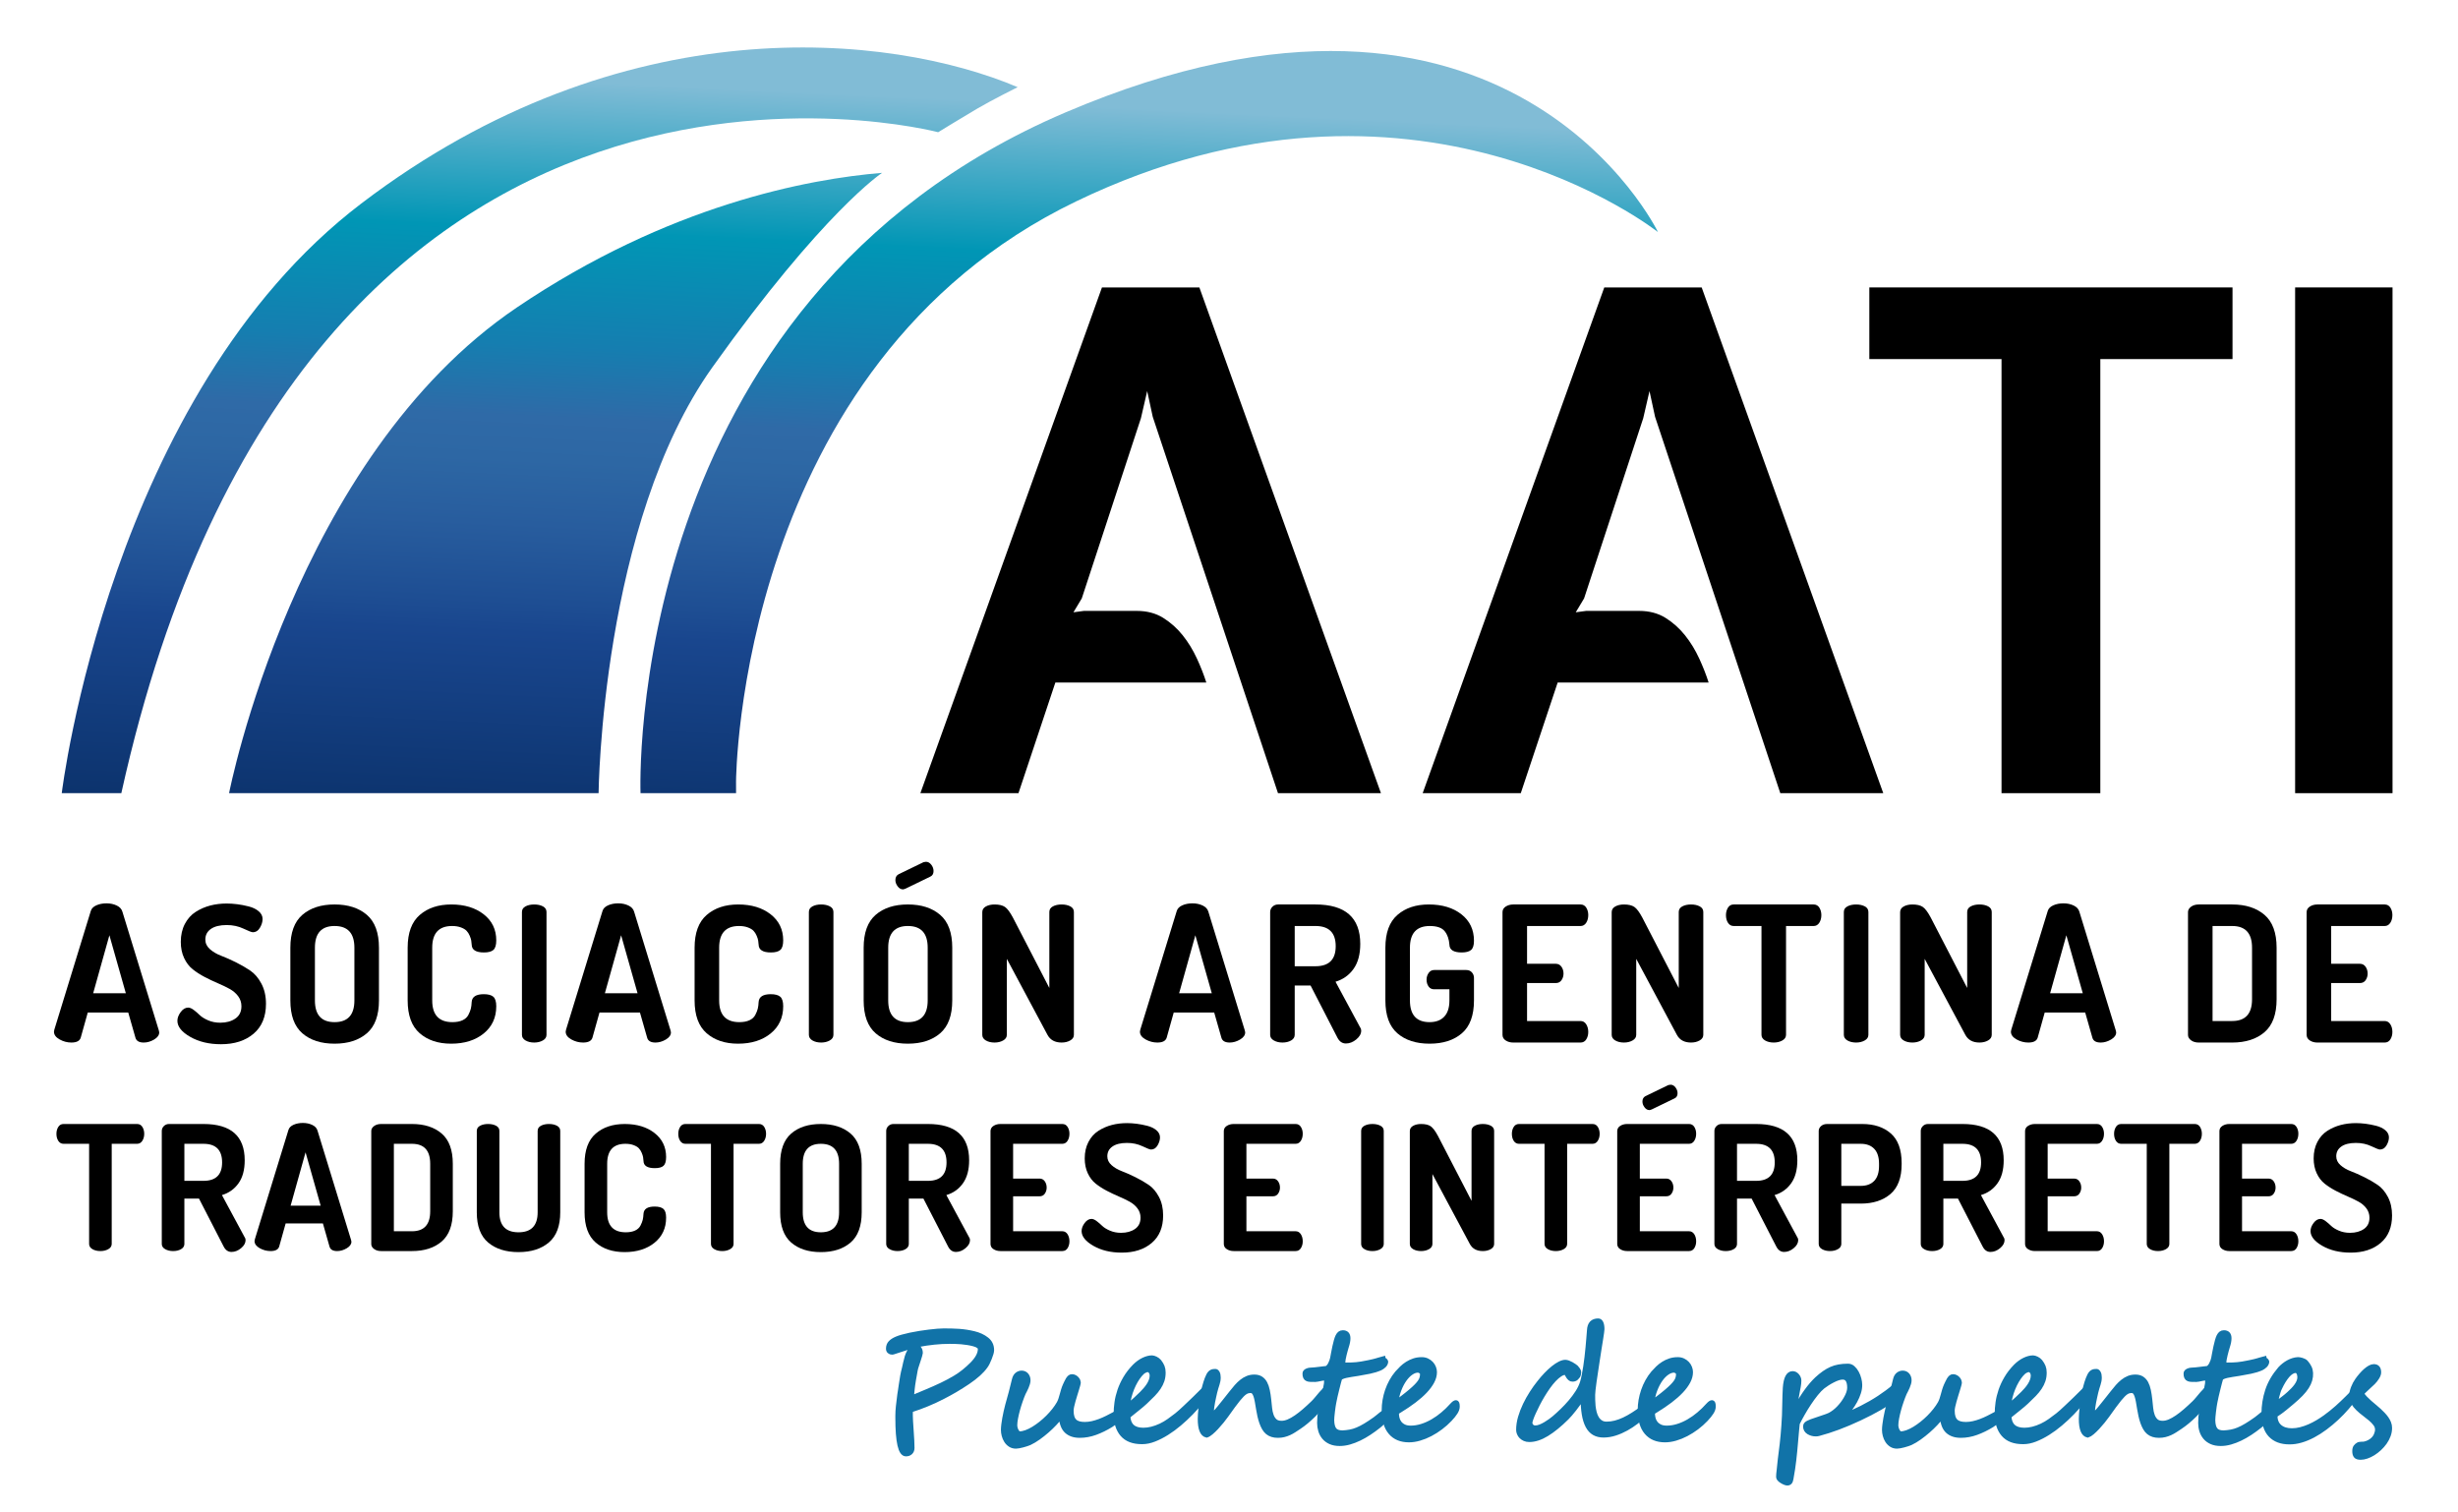
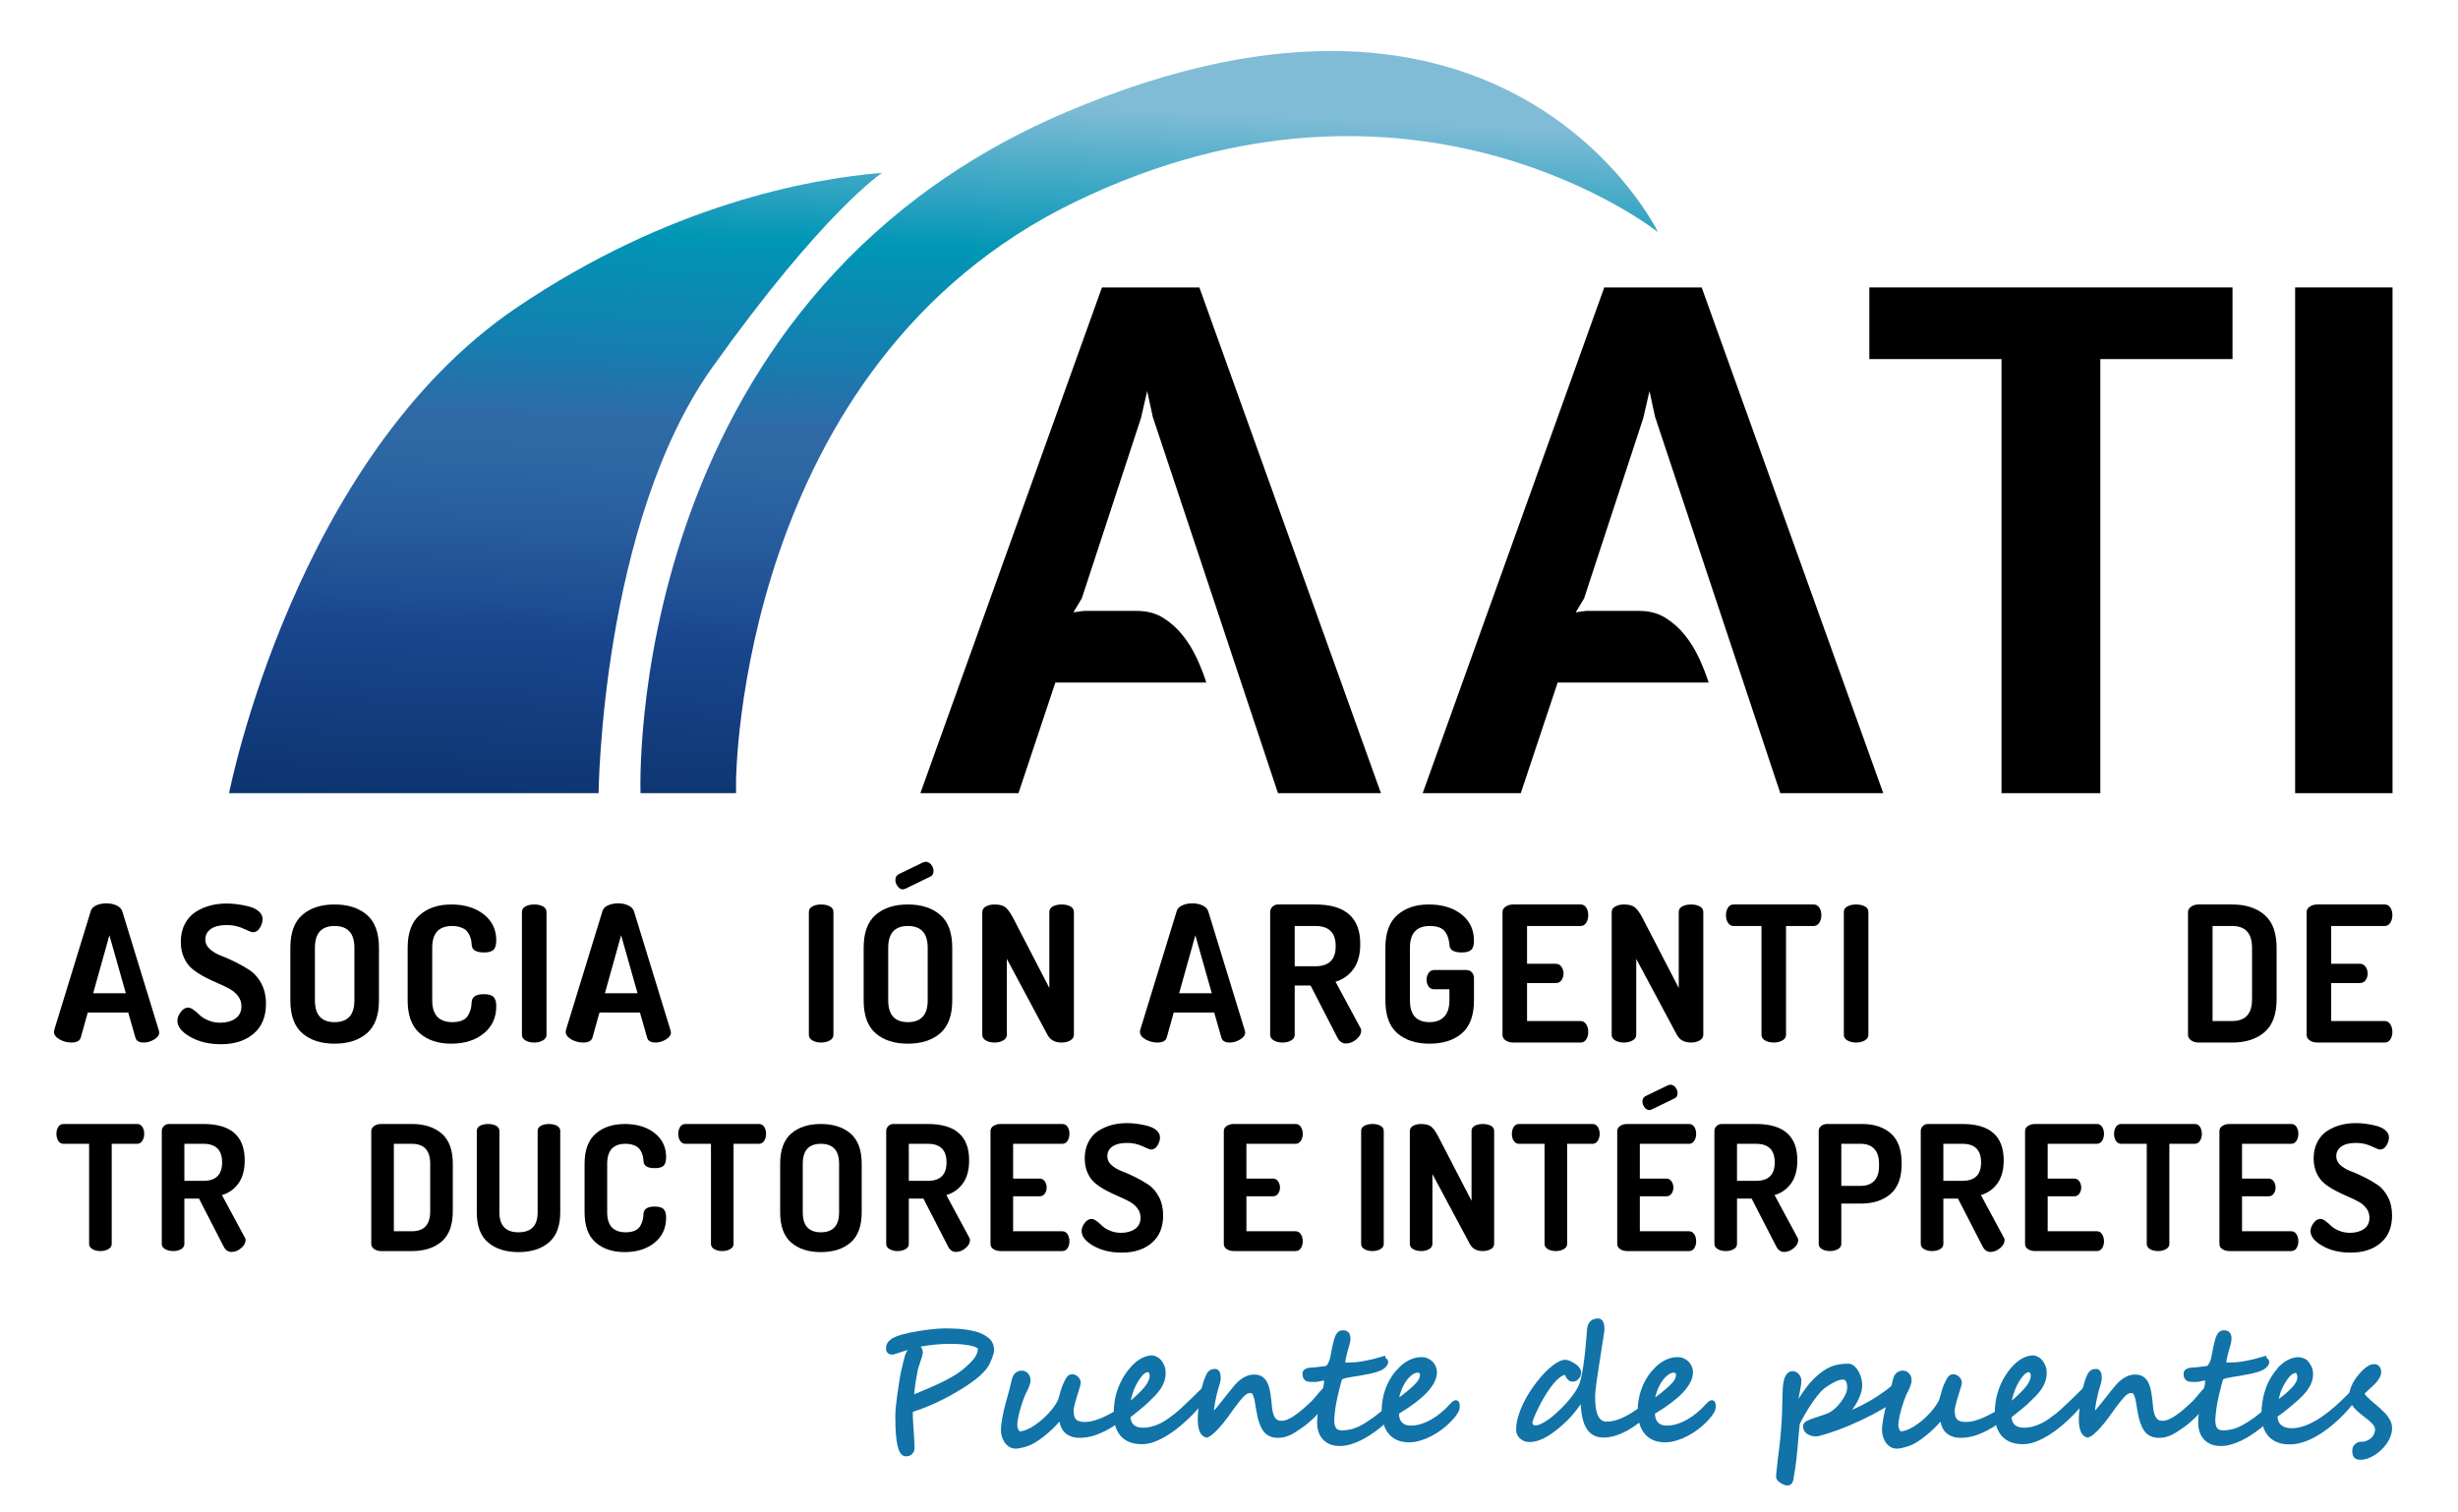
<svg xmlns="http://www.w3.org/2000/svg" id="Capa_1" x="0px" y="0px" width="552.756px" height="340.158px" viewBox="0 0 552.756 340.158" xml:space="preserve">
  <g>
    <g>
      <path fill="#1173A8" stroke="#1173A8" stroke-width="0.987" stroke-miterlimit="10" d="M223.062,303.646   c0,0.389-0.166,0.993-0.497,1.816c-0.16,0.399-0.314,0.748-0.462,1.044c-0.148,0.298-0.297,0.548-0.446,0.754   c-0.811,1.154-2.135,2.353-3.974,3.598c-1.85,1.244-3.694,2.335-5.533,3.271c-1.21,0.628-2.418,1.19-3.623,1.688   c-1.205,0.496-2.418,0.938-3.64,1.327c-0.069,0.092-0.103,0.314-0.103,0.668v0.565c0,0.319,0.017,0.763,0.051,1.328   s0.08,1.258,0.137,2.081c0.057,0.822,0.103,1.55,0.137,2.184s0.052,1.19,0.052,1.671c0,0.433-0.132,0.776-0.395,1.026   c-0.262,0.252-0.611,0.378-1.044,0.378c-1.256,0-1.884-2.724-1.884-8.171v-0.497c0-0.64,0.04-1.33,0.12-2.072   c0.08-0.743,0.188-1.639,0.326-2.689c0.057-0.331,0.111-0.674,0.163-1.027c0.051-0.354,0.105-0.731,0.162-1.131   c0.114-0.788,0.223-1.467,0.326-2.038c0.103-0.571,0.229-1.126,0.377-1.662c0.034-0.148,0.074-0.325,0.12-0.531   c0.046-0.205,0.097-0.439,0.154-0.702c0.114-0.525,0.234-0.987,0.36-1.388c0.125-0.388,0.285-0.765,0.479-1.13   s0.44-0.708,0.737-1.028c0.182-0.068,0.382-0.103,0.599-0.103c0.422,0,0.74,0.128,0.951,0.385   c0.211,0.258,0.317,0.609,0.317,1.055c0,0.057-0.043,0.23-0.129,0.521s-0.183,0.603-0.291,0.934   c-0.108,0.332-0.211,0.646-0.308,0.942c-0.098,0.297-0.158,0.479-0.18,0.548c-0.092,0.24-0.177,0.565-0.257,0.977   c-0.058,0.331-0.117,0.671-0.18,1.02c-0.063,0.349-0.128,0.717-0.197,1.104c-0.068,0.377-0.128,0.757-0.18,1.14   c-0.052,0.383-0.094,0.748-0.129,1.096c-0.034,0.349-0.065,0.674-0.094,0.977c-0.029,0.303-0.049,0.563-0.06,0.779   c0.365-0.159,0.808-0.349,1.328-0.565c0.519-0.216,1.122-0.468,1.807-0.753c1.347-0.561,2.546-1.091,3.597-1.594   c1.062-0.502,2.095-1.056,3.1-1.662c0.663-0.399,1.305-0.85,1.927-1.353c0.622-0.502,1.23-1.051,1.824-1.645   c1.188-1.211,1.782-2.335,1.782-3.374c0-0.48-0.469-0.846-1.405-1.097c-0.468-0.125-0.942-0.226-1.422-0.3   c-0.479-0.074-0.954-0.131-1.422-0.172c-0.468-0.039-0.922-0.064-1.362-0.077c-0.439-0.011-0.848-0.017-1.225-0.017   c-2.25,0-4.636,0.245-7.16,0.736c-1.222,0.263-2.952,0.777-5.19,1.543c-0.263,0.103-0.463,0.153-0.6,0.153   c-0.251,0-0.46-0.077-0.625-0.23c-0.166-0.154-0.248-0.357-0.248-0.609c0-0.559,0.163-1.011,0.488-1.353   c0.325-0.343,0.796-0.646,1.413-0.908c0.662-0.285,1.69-0.576,3.083-0.874c0.697-0.147,1.396-0.276,2.099-0.386   c0.702-0.107,1.413-0.207,2.133-0.299c1.439-0.172,2.518-0.257,3.237-0.257c0.617,0,1.213,0.005,1.79,0.018   c0.576,0.011,1.142,0.036,1.696,0.077c0.554,0.039,1.107,0.103,1.662,0.188c0.553,0.086,1.116,0.197,1.687,0.334   c1.142,0.274,2.101,0.72,2.878,1.336C222.673,301.82,223.062,302.63,223.062,303.646z" />
      <path fill="#1173A8" stroke="#1173A8" stroke-width="0.987" stroke-miterlimit="10" d="M252.027,318.036   c0,0.205-0.074,0.428-0.223,0.667c-0.148,0.24-0.331,0.475-0.548,0.702c-0.217,0.229-0.454,0.439-0.711,0.635   c-0.257,0.194-0.494,0.359-0.711,0.496c-1.176,0.72-2.347,1.291-3.512,1.713c-1.165,0.423-2.335,0.634-3.511,0.634   c-1.257,0-2.247-0.333-2.972-1.002c-0.726-0.668-1.139-1.767-1.242-3.297c-0.411,0.491-0.882,1.019-1.414,1.584   c-0.531,0.565-1.104,1.116-1.721,1.652c-0.617,0.537-1.259,1.046-1.927,1.525s-1.339,0.879-2.012,1.198   c-0.161,0.069-0.377,0.149-0.651,0.241c-0.274,0.091-0.563,0.176-0.865,0.257c-0.303,0.079-0.591,0.145-0.865,0.196   s-0.491,0.077-0.651,0.077c-0.514,0-0.954-0.119-1.319-0.36c-0.365-0.239-0.665-0.541-0.899-0.907   c-0.234-0.365-0.409-0.765-0.522-1.199c-0.114-0.435-0.171-0.845-0.171-1.232c0-0.354,0.028-0.757,0.085-1.208   s0.129-0.919,0.214-1.405c0.085-0.485,0.186-0.979,0.3-1.481c0.114-0.502,0.234-0.994,0.359-1.473   c0.286-1.006,0.551-1.971,0.797-2.896c0.245-0.925,0.482-1.873,0.711-2.843c0.125-0.549,0.348-0.945,0.668-1.191   c0.319-0.245,0.662-0.367,1.027-0.367c0.457,0,0.823,0.162,1.097,0.488c0.274,0.324,0.411,0.728,0.411,1.207   c0,0.217-0.04,0.46-0.12,0.728c-0.08,0.27-0.177,0.537-0.291,0.806c-0.114,0.269-0.234,0.521-0.36,0.763   c-0.125,0.239-0.229,0.439-0.309,0.599c-0.217,0.503-0.439,1.082-0.667,1.739c-0.229,0.656-0.434,1.319-0.617,1.986   c-0.183,0.668-0.331,1.308-0.445,1.919c-0.114,0.611-0.171,1.128-0.171,1.55c0,0.206,0.028,0.417,0.085,0.634   c0.057,0.218,0.134,0.418,0.231,0.601c0.097,0.183,0.208,0.333,0.334,0.453c0.125,0.12,0.257,0.18,0.394,0.18   c0.434,0,0.917-0.097,1.448-0.291c0.531-0.194,1.073-0.46,1.627-0.797c0.554-0.337,1.111-0.728,1.67-1.173   s1.091-0.919,1.593-1.422c0.502-0.502,0.965-1.021,1.388-1.559c0.422-0.537,0.776-1.057,1.062-1.559   c0.148-0.263,0.276-0.558,0.385-0.883s0.208-0.661,0.3-1.011c0.091-0.348,0.191-0.702,0.3-1.062   c0.108-0.36,0.237-0.711,0.385-1.054c0.103-0.206,0.206-0.426,0.308-0.659c0.103-0.234,0.217-0.455,0.342-0.659   c0.126-0.206,0.263-0.377,0.412-0.515c0.148-0.138,0.319-0.205,0.514-0.205c0.251,0,0.471,0.054,0.659,0.162   s0.345,0.234,0.471,0.378c0.125,0.142,0.22,0.291,0.283,0.445c0.063,0.153,0.094,0.271,0.094,0.351c0,0.138-0.04,0.352-0.12,0.643   c-0.08,0.291-0.18,0.631-0.3,1.019c-0.12,0.389-0.249,0.805-0.385,1.251c-0.137,0.445-0.266,0.88-0.386,1.302   c-0.12,0.423-0.22,0.821-0.3,1.199c-0.08,0.376-0.12,0.696-0.12,0.959c0,0.571,0.063,1.051,0.188,1.438   c0.126,0.389,0.314,0.699,0.565,0.934s0.565,0.403,0.942,0.506c0.377,0.103,0.817,0.154,1.319,0.154   c0.548,0,1.099-0.063,1.653-0.189c0.553-0.125,1.11-0.294,1.669-0.505c0.56-0.211,1.125-0.46,1.696-0.745   c0.571-0.285,1.142-0.582,1.713-0.891c0.228-0.126,0.405-0.245,0.531-0.359s0.246-0.172,0.36-0.172   c0.148,0,0.26,0.058,0.334,0.172S252.027,317.864,252.027,318.036z" />
      <path fill="#1173A8" stroke="#1173A8" stroke-width="0.987" stroke-miterlimit="10" d="M272.223,311.954   c0,0.183-0.125,0.485-0.377,0.908c-0.457,0.73-1.025,1.52-1.704,2.363c-0.68,0.846-1.433,1.694-2.261,2.544   c-0.828,0.851-1.707,1.671-2.638,2.458c-0.931,0.788-1.876,1.482-2.835,2.081c-0.958,0.6-1.907,1.083-2.843,1.448   s-1.827,0.548-2.672,0.548h-0.12c-1.953,0-3.415-0.56-4.385-1.678c-0.971-1.12-1.456-2.679-1.456-4.678   c0-0.798,0.063-1.644,0.188-2.534c0.125-0.892,0.346-1.797,0.66-2.716c0.314-0.918,0.742-1.838,1.285-2.757   c0.542-0.92,1.23-1.808,2.064-2.664c0.628-0.628,1.291-1.111,1.987-1.448c0.697-0.337,1.354-0.505,1.97-0.505   c0.091,0,0.211,0.023,0.36,0.068c0.148,0.046,0.299,0.106,0.454,0.18c0.154,0.074,0.303,0.166,0.445,0.274   s0.266,0.227,0.369,0.351c0.319,0.412,0.554,0.806,0.702,1.183s0.223,0.817,0.223,1.319c0,0.662-0.091,1.265-0.274,1.807   s-0.445,1.071-0.788,1.585c-0.342,0.514-0.765,1.03-1.268,1.55c-0.503,0.52-1.079,1.082-1.73,1.688   c-0.217,0.205-0.474,0.434-0.771,0.686c-0.297,0.25-0.617,0.513-0.959,0.787c-0.343,0.274-0.697,0.561-1.062,0.856   c-0.366,0.298-0.726,0.589-1.079,0.874c0.091,2.045,1.227,3.066,3.408,3.066c1.21,0,2.501-0.319,3.872-0.959   c0.674-0.32,1.302-0.688,1.884-1.105s1.153-0.842,1.713-1.276c0.274-0.217,0.576-0.474,0.908-0.771   c0.331-0.297,0.671-0.611,1.02-0.942c0.348-0.331,0.696-0.662,1.044-0.993c0.349-0.331,0.677-0.646,0.985-0.941   c0.194-0.195,0.402-0.4,0.625-0.617s0.46-0.452,0.711-0.702l0.925-0.926c0.56-0.491,0.965-0.736,1.216-0.736   C272.154,311.628,272.223,311.737,272.223,311.954z M259.033,309.384c0-0.342-0.091-0.643-0.274-0.898   c-0.183-0.257-0.405-0.386-0.668-0.386c-0.194,0-0.443,0.08-0.745,0.239c-0.303,0.16-0.625,0.445-0.968,0.856   c-0.697,0.846-1.291,1.865-1.782,3.059c-0.491,1.193-0.833,2.521-1.027,3.981c0.72-0.582,1.327-1.102,1.824-1.559   c0.497-0.456,0.945-0.885,1.344-1.284c0.275-0.274,0.545-0.565,0.814-0.874c0.268-0.309,0.514-0.633,0.737-0.977   c0.223-0.343,0.402-0.695,0.539-1.063C258.964,310.115,259.033,309.75,259.033,309.384z" />
      <path fill="#1173A8" stroke="#1173A8" stroke-width="0.987" stroke-miterlimit="10" d="M299.082,312.623   c0,0.216-0.038,0.437-0.111,0.658c-0.074,0.224-0.166,0.446-0.274,0.669s-0.231,0.439-0.368,0.65   c-0.137,0.212-0.27,0.414-0.394,0.608c-0.332,0.514-0.72,1.037-1.165,1.567c-0.445,0.531-0.923,1.048-1.431,1.551   c-0.509,0.502-1.03,0.976-1.567,1.422c-0.537,0.445-1.063,0.839-1.575,1.182c-0.412,0.274-0.804,0.531-1.175,0.771   c-0.37,0.239-0.744,0.445-1.121,0.617c-0.377,0.171-0.771,0.309-1.182,0.41c-0.412,0.103-0.863,0.154-1.354,0.154   c-0.948,0-1.719-0.239-2.313-0.719c-0.297-0.24-0.556-0.551-0.779-0.934c-0.223-0.383-0.417-0.808-0.583-1.276   c-0.165-0.468-0.308-0.966-0.428-1.49c-0.12-0.525-0.22-1.045-0.3-1.559c-0.103-0.641-0.2-1.214-0.291-1.722   c-0.091-0.509-0.197-0.937-0.316-1.285c-0.121-0.348-0.266-0.617-0.437-0.805c-0.171-0.188-0.395-0.283-0.668-0.283   c-0.217,0-0.422,0.023-0.616,0.069c-0.195,0.046-0.397,0.137-0.608,0.273c-0.211,0.138-0.443,0.331-0.694,0.583   c-0.251,0.251-0.545,0.582-0.882,0.993s-0.722,0.914-1.156,1.507c-0.434,0.594-0.941,1.302-1.524,2.124   c-0.286,0.4-0.623,0.84-1.011,1.319c-0.388,0.479-0.786,0.937-1.191,1.371c-0.405,0.434-0.802,0.815-1.19,1.147   c-0.388,0.331-0.73,0.542-1.028,0.633c-1.004-0.217-1.507-1.467-1.507-3.751c0-0.604,0.068-1.524,0.206-2.757   c0.068-0.561,0.148-1.146,0.239-1.757c0.091-0.61,0.206-1.222,0.343-1.833c0.137-0.61,0.294-1.204,0.471-1.78   c0.177-0.577,0.385-1.111,0.625-1.603c0.114-0.229,0.234-0.408,0.36-0.539c0.125-0.132,0.254-0.229,0.386-0.291   c0.131-0.063,0.268-0.104,0.411-0.12s0.288-0.026,0.437-0.026c0.183,0,0.345,0.126,0.488,0.378   c0.142,0.251,0.214,0.599,0.214,1.044c0,0.274-0.023,0.532-0.068,0.771c-0.046,0.239-0.109,0.485-0.188,0.736   c-0.08,0.251-0.166,0.522-0.257,0.813c-0.092,0.291-0.183,0.626-0.274,1.002c-0.068,0.309-0.146,0.651-0.231,1.028   c-0.086,0.376-0.166,0.759-0.24,1.147c-0.075,0.388-0.137,0.769-0.188,1.139c-0.051,0.371-0.077,0.705-0.077,1.002   c0,0.205,0.034,0.418,0.103,0.634c0.319-0.033,0.845-0.514,1.576-1.438c0.377-0.468,0.791-0.981,1.242-1.542   c0.451-0.559,0.939-1.176,1.464-1.85c0.388-0.503,0.773-0.97,1.156-1.404c0.382-0.435,0.779-0.814,1.19-1.14   s0.848-0.582,1.311-0.771c0.462-0.188,0.973-0.283,1.533-0.283c0.593,0,1.087,0.129,1.481,0.386   c0.394,0.257,0.711,0.611,0.951,1.063c0.24,0.45,0.425,0.99,0.557,1.618c0.131,0.629,0.237,1.319,0.317,2.072   c0.068,0.641,0.134,1.273,0.197,1.901c0.063,0.629,0.185,1.19,0.368,1.688c0.183,0.497,0.445,0.899,0.788,1.208   c0.343,0.309,0.833,0.463,1.473,0.463c0.491,0,1.005-0.114,1.542-0.343s1.102-0.545,1.695-0.951   c0.594-0.404,1.208-0.882,1.842-1.43s1.287-1.147,1.961-1.799c0.263-0.251,0.551-0.568,0.865-0.951   c0.313-0.383,0.622-0.75,0.925-1.104c0.303-0.354,0.585-0.656,0.849-0.908c0.263-0.251,0.474-0.376,0.633-0.376   c0.069,0,0.181,0.033,0.335,0.103C299.005,312.347,299.082,312.462,299.082,312.623z" />
      <path fill="#1173A8" stroke="#1173A8" stroke-width="0.987" stroke-miterlimit="10" d="M296.684,320.022   c0-0.959,0.083-1.901,0.248-2.826s0.349-1.807,0.548-2.646c0.2-0.84,0.383-1.613,0.549-2.321c0.166-0.707,0.248-1.324,0.248-1.851   c0-0.171-0.051-0.276-0.154-0.316c-0.103-0.04-0.239-0.06-0.411-0.06c-0.137,0-0.288,0.018-0.453,0.051   c-0.166,0.034-0.337,0.069-0.515,0.104c-0.177,0.034-0.349,0.068-0.514,0.103s-0.312,0.052-0.437,0.052   c-0.389,0-0.731-0.003-1.027-0.009c-0.298-0.006-0.549-0.049-0.754-0.128c-0.206-0.08-0.36-0.218-0.463-0.412   s-0.154-0.479-0.154-0.856c0-0.159,0.055-0.293,0.163-0.402c0.108-0.108,0.246-0.196,0.411-0.266   c0.165-0.068,0.348-0.116,0.548-0.146c0.2-0.028,0.391-0.043,0.573-0.043c0.138,0,0.346-0.015,0.626-0.043   c0.279-0.028,0.576-0.063,0.891-0.103c0.314-0.039,0.613-0.077,0.899-0.111c0.285-0.034,0.497-0.057,0.634-0.068   c0.183-0.012,0.36-0.105,0.53-0.283c0.172-0.176,0.32-0.386,0.445-0.625c0.126-0.239,0.231-0.484,0.318-0.736   c0.085-0.251,0.145-0.463,0.18-0.634c0.057-0.309,0.128-0.693,0.214-1.156c0.085-0.463,0.18-0.931,0.282-1.404   c0.104-0.474,0.214-0.926,0.334-1.354c0.12-0.429,0.243-0.768,0.368-1.02c0.137-0.273,0.297-0.481,0.479-0.625   c0.183-0.143,0.411-0.214,0.686-0.214c0.811,0,1.217,0.439,1.217,1.319c0,0.524-0.12,1.147-0.36,1.867   c-0.068,0.229-0.148,0.502-0.24,0.821c-0.091,0.32-0.177,0.649-0.256,0.985c-0.081,0.337-0.149,0.654-0.206,0.95   c-0.058,0.298-0.086,0.537-0.086,0.72c0,0.399,0.205,0.6,0.617,0.6c0.49,0,0.918-0.005,1.285-0.018   c0.365-0.011,0.725-0.033,1.078-0.068c0.354-0.034,0.74-0.086,1.156-0.153c0.417-0.069,0.928-0.166,1.533-0.292   c0.491-0.103,0.865-0.186,1.122-0.248s0.482-0.123,0.677-0.18s0.396-0.117,0.608-0.18c0.211-0.063,0.505-0.146,0.882-0.249   c0,0.022,0.037,0.061,0.111,0.112c0.074,0.051,0.154,0.11,0.239,0.18c0.086,0.067,0.163,0.134,0.231,0.196   c0.069,0.063,0.103,0.111,0.103,0.146c0,0.194-0.04,0.368-0.12,0.522c-0.079,0.154-0.18,0.294-0.299,0.42   c-0.12,0.126-0.254,0.236-0.403,0.334c-0.147,0.098-0.296,0.186-0.445,0.266c-0.73,0.32-1.538,0.57-2.423,0.753   c-0.885,0.184-1.756,0.343-2.612,0.48c-0.571,0.091-1.086,0.171-1.542,0.239c-0.457,0.069-0.854,0.144-1.19,0.224   s-0.619,0.168-0.848,0.266c-0.229,0.097-0.395,0.226-0.497,0.385c-0.057,0.171-0.141,0.469-0.249,0.891   c-0.108,0.423-0.229,0.894-0.358,1.413c-0.133,0.521-0.261,1.054-0.386,1.602c-0.126,0.548-0.229,1.039-0.309,1.474   c-0.046,0.205-0.095,0.493-0.146,0.864c-0.052,0.372-0.104,0.757-0.154,1.157c-0.052,0.399-0.091,0.776-0.12,1.13   c-0.029,0.354-0.043,0.616-0.043,0.788c0.023,1.006,0.211,1.725,0.565,2.158c0.354,0.435,0.96,0.651,1.816,0.651   c0.593-0.034,1.152-0.101,1.678-0.197s1.064-0.26,1.619-0.488c0.554-0.229,1.15-0.534,1.79-0.917   c0.639-0.382,1.376-0.87,2.21-1.464c0.25-0.183,0.493-0.374,0.728-0.573c0.234-0.2,0.454-0.381,0.659-0.54   c0.206-0.16,0.4-0.294,0.583-0.403c0.183-0.108,0.354-0.162,0.514-0.162c0.206,0,0.335,0.037,0.386,0.111   c0.052,0.074,0.077,0.209,0.077,0.402c0,0.148-0.055,0.332-0.163,0.548c-0.108,0.218-0.257,0.452-0.445,0.702   c-0.188,0.252-0.417,0.512-0.685,0.78c-0.27,0.269-0.558,0.521-0.866,0.763c-0.674,0.536-1.373,1.044-2.099,1.523   c-0.725,0.48-1.461,0.899-2.209,1.26c-0.748,0.359-1.493,0.646-2.235,0.856c-0.743,0.211-1.474,0.316-2.192,0.316   c-0.822,0-1.524-0.131-2.107-0.394c-0.582-0.263-1.056-0.614-1.421-1.054c-0.366-0.439-0.635-0.939-0.806-1.498   C296.77,321.209,296.684,320.627,296.684,320.022z" />
      <path fill="#1173A8" stroke="#1173A8" stroke-width="0.987" stroke-miterlimit="10" d="M327.773,316.356   c0,0.399-0.148,0.834-0.445,1.302c-0.297,0.469-0.72,0.993-1.268,1.576c-0.628,0.662-1.319,1.276-2.072,1.842   c-0.754,0.565-1.53,1.057-2.329,1.474c-0.8,0.416-1.61,0.744-2.433,0.984s-1.617,0.359-2.382,0.359   c-1.792,0-3.181-0.576-4.161-1.729c-0.982-1.154-1.474-2.844-1.474-5.071c0-0.707,0.063-1.43,0.188-2.166   c0.125-0.737,0.311-1.465,0.557-2.184c0.245-0.72,0.554-1.417,0.925-2.091c0.37-0.674,0.802-1.302,1.293-1.885   c0.309-0.353,0.651-0.713,1.028-1.078c0.376-0.365,0.793-0.694,1.25-0.985c0.456-0.291,0.957-0.527,1.499-0.711   c0.542-0.182,1.133-0.273,1.772-0.273c0.457,0,0.868,0.088,1.233,0.265c0.365,0.178,0.674,0.403,0.925,0.677   c0.252,0.274,0.442,0.583,0.574,0.926c0.131,0.342,0.197,0.679,0.197,1.011c0,0.696-0.188,1.401-0.565,2.114   c-0.377,0.715-0.908,1.435-1.593,2.159c-0.686,0.726-1.508,1.45-2.467,2.175c-0.959,0.727-2.027,1.447-3.203,2.167   c-0.16,0.092-0.32,0.191-0.479,0.3c-0.161,0.109-0.24,0.243-0.24,0.403c0,0.342,0.046,0.702,0.138,1.079   c0.091,0.376,0.257,0.722,0.496,1.035c0.24,0.315,0.562,0.575,0.968,0.78c0.405,0.205,0.923,0.308,1.551,0.308   c0.799,0,1.612-0.128,2.44-0.385s1.639-0.614,2.433-1.071c0.793-0.456,1.564-0.998,2.313-1.626   c0.747-0.628,1.447-1.309,2.099-2.039c0.365-0.399,0.656-0.6,0.873-0.6c0.125,0,0.217,0.074,0.274,0.224   C327.745,315.768,327.773,316.014,327.773,316.356z M319.826,309.042c0-0.126-0.034-0.24-0.104-0.343   c-0.068-0.103-0.151-0.188-0.248-0.257c-0.097-0.069-0.199-0.123-0.308-0.163c-0.109-0.04-0.204-0.061-0.283-0.061   c-0.503,0-1.017,0.181-1.542,0.54s-1.017,0.859-1.474,1.499c-0.456,0.64-0.856,1.399-1.198,2.278   c-0.343,0.88-0.577,1.832-0.702,2.86c0.159-0.103,0.37-0.251,0.634-0.445c0.263-0.194,0.545-0.408,0.848-0.643   c0.303-0.233,0.604-0.471,0.907-0.71c0.304-0.241,0.574-0.463,0.814-0.669c0.525-0.445,0.959-0.842,1.302-1.19   c0.343-0.348,0.613-0.668,0.813-0.959s0.34-0.576,0.42-0.856C319.785,309.644,319.826,309.35,319.826,309.042z" />
      <path fill="#1173A8" stroke="#1173A8" stroke-width="0.987" stroke-miterlimit="10" d="M369.792,318.309   c-0.537,0.491-1.15,1.002-1.842,1.533s-1.43,1.017-2.218,1.455c-0.788,0.44-1.619,0.803-2.492,1.088   c-0.874,0.286-1.756,0.429-2.646,0.429c-0.822,0-1.527-0.171-2.116-0.514c-0.588-0.343-1.07-0.867-1.447-1.576   c-0.376-0.708-0.653-1.599-0.831-2.672c-0.177-1.073-0.265-2.341-0.265-3.803c-0.274,0.435-0.574,0.88-0.9,1.336   c-0.324,0.457-0.65,0.894-0.976,1.311c-0.326,0.417-0.637,0.796-0.934,1.14c-0.297,0.342-0.555,0.622-0.771,0.839   c-1.6,1.587-3.098,2.809-4.497,3.665c-1.398,0.856-2.715,1.285-3.948,1.285c-0.399,0-0.75-0.068-1.054-0.205   c-0.303-0.137-0.56-0.312-0.771-0.522s-0.371-0.452-0.479-0.72c-0.108-0.269-0.162-0.533-0.162-0.797   c0-0.913,0.14-1.85,0.419-2.809c0.279-0.96,0.643-1.901,1.088-2.827c0.445-0.925,0.942-1.813,1.49-2.664   c0.548-0.85,1.096-1.618,1.645-2.303c0.514-0.663,1.045-1.279,1.593-1.851s1.082-1.064,1.602-1.481   c0.521-0.417,1.014-0.742,1.482-0.976c0.468-0.234,0.885-0.352,1.25-0.352c0.193,0,0.414,0.046,0.659,0.137   c0.246,0.092,0.485,0.202,0.72,0.334c0.234,0.131,0.445,0.263,0.634,0.394c0.188,0.132,0.322,0.231,0.402,0.3   c0.137,0.16,0.283,0.34,0.438,0.54c0.153,0.2,0.23,0.414,0.23,0.642c0,0.127-0.028,0.301-0.086,0.523   c-0.057,0.222-0.16,0.391-0.308,0.505c-0.058,0.057-0.109,0.117-0.154,0.18c-0.046,0.063-0.106,0.12-0.18,0.172   c-0.074,0.052-0.172,0.097-0.291,0.137c-0.12,0.04-0.283,0.06-0.488,0.06c-0.206,0-0.383-0.065-0.531-0.196   c-0.149-0.131-0.28-0.283-0.395-0.454c-0.113-0.171-0.214-0.343-0.3-0.515c-0.085-0.171-0.168-0.296-0.248-0.376   c-0.411,0-0.839,0.145-1.285,0.437c-0.445,0.291-0.893,0.677-1.344,1.156s-0.896,1.03-1.337,1.653   c-0.439,0.622-0.858,1.268-1.258,1.935c-0.4,0.669-0.769,1.334-1.105,1.996s-0.632,1.271-0.882,1.825   c-0.252,0.553-0.445,1.033-0.582,1.438c-0.138,0.405-0.206,0.683-0.206,0.83c0,0.298,0.104,0.558,0.316,0.779   c0.212,0.224,0.494,0.334,0.849,0.334c0.33,0,0.69-0.077,1.078-0.23c0.389-0.154,0.777-0.346,1.165-0.574   c0.389-0.229,0.757-0.468,1.105-0.72c0.348-0.251,0.642-0.479,0.882-0.685c0.56-0.48,1.159-1.028,1.799-1.645   c0.639-0.616,1.256-1.272,1.85-1.97c0.594-0.696,1.124-1.414,1.594-2.149c0.468-0.737,0.815-1.466,1.044-2.185   c0.138-0.457,0.266-0.984,0.386-1.584c0.119-0.601,0.234-1.245,0.343-1.937c0.108-0.69,0.205-1.407,0.291-2.149   c0.085-0.742,0.162-1.47,0.231-2.184c0.068-0.714,0.128-1.405,0.18-2.073s0.1-1.271,0.146-1.808   c0.068-1.449,0.748-2.175,2.038-2.175c0.286,0,0.509,0.168,0.669,0.505c0.159,0.337,0.239,0.813,0.239,1.431   c0,0.092-0.028,0.349-0.085,0.771c-0.059,0.422-0.138,0.949-0.24,1.584c-0.103,0.634-0.218,1.345-0.343,2.133   c-0.126,0.787-0.251,1.602-0.377,2.44c-0.126,0.84-0.251,1.674-0.377,2.502c-0.126,0.827-0.239,1.595-0.343,2.303   c-0.103,0.709-0.183,1.328-0.239,1.859c-0.057,0.53-0.086,0.916-0.086,1.156c0,0.319,0.003,0.705,0.009,1.155   c0.006,0.452,0.034,0.917,0.085,1.396c0.052,0.479,0.138,0.957,0.258,1.431s0.293,0.899,0.521,1.275   c0.229,0.378,0.52,0.684,0.874,0.917c0.354,0.234,0.793,0.351,1.319,0.351c0.651,0,1.296-0.082,1.936-0.247   c0.64-0.167,1.29-0.403,1.953-0.712c0.662-0.309,1.341-0.685,2.038-1.13c0.696-0.446,1.427-0.942,2.192-1.491   c0.012-0.011,0.045-0.045,0.104-0.103c0.057-0.057,0.119-0.116,0.188-0.18c0.069-0.063,0.132-0.119,0.188-0.171   s0.092-0.077,0.103-0.077c0.08,0,0.154,0.086,0.224,0.257c0.067,0.171,0.103,0.389,0.103,0.651c0,0.217-0.035,0.436-0.103,0.659   C370.151,317.907,370.009,318.115,369.792,318.309z" />
      <path fill="#1173A8" stroke="#1173A8" stroke-width="0.987" stroke-miterlimit="10" d="M385.346,316.356   c0,0.399-0.148,0.834-0.445,1.302c-0.297,0.469-0.72,0.993-1.268,1.576c-0.628,0.662-1.319,1.276-2.072,1.842   c-0.754,0.565-1.53,1.057-2.329,1.474c-0.8,0.416-1.61,0.744-2.433,0.984s-1.617,0.359-2.382,0.359   c-1.792,0-3.181-0.576-4.162-1.729c-0.981-1.154-1.473-2.844-1.473-5.071c0-0.707,0.063-1.43,0.188-2.166   c0.126-0.737,0.312-1.465,0.558-2.184c0.245-0.72,0.554-1.417,0.925-2.091c0.37-0.674,0.802-1.302,1.293-1.885   c0.309-0.353,0.651-0.713,1.028-1.078c0.376-0.365,0.793-0.694,1.25-0.985c0.456-0.291,0.957-0.527,1.499-0.711   c0.542-0.182,1.133-0.273,1.772-0.273c0.457,0,0.868,0.088,1.233,0.265c0.365,0.178,0.674,0.403,0.925,0.677   c0.252,0.274,0.442,0.583,0.574,0.926c0.131,0.342,0.197,0.679,0.197,1.011c0,0.696-0.188,1.401-0.565,2.114   c-0.377,0.715-0.908,1.435-1.593,2.159c-0.686,0.726-1.508,1.45-2.467,2.175c-0.959,0.727-2.027,1.447-3.203,2.167   c-0.16,0.092-0.32,0.191-0.479,0.3c-0.161,0.109-0.24,0.243-0.24,0.403c0,0.342,0.046,0.702,0.138,1.079   c0.091,0.376,0.257,0.722,0.496,1.035c0.239,0.315,0.562,0.575,0.968,0.78c0.405,0.205,0.923,0.308,1.551,0.308   c0.799,0,1.612-0.128,2.44-0.385s1.639-0.614,2.433-1.071c0.793-0.456,1.564-0.998,2.313-1.626   c0.747-0.628,1.447-1.309,2.099-2.039c0.365-0.399,0.656-0.6,0.873-0.6c0.125,0,0.217,0.074,0.274,0.224   C385.317,315.768,385.346,316.014,385.346,316.356z M377.398,309.042c0-0.126-0.034-0.24-0.104-0.343   c-0.068-0.103-0.151-0.188-0.248-0.257c-0.097-0.069-0.199-0.123-0.308-0.163c-0.109-0.04-0.204-0.061-0.283-0.061   c-0.503,0-1.017,0.181-1.542,0.54s-1.017,0.859-1.474,1.499c-0.456,0.64-0.856,1.399-1.198,2.278   c-0.343,0.88-0.577,1.832-0.702,2.86c0.159-0.103,0.37-0.251,0.634-0.445c0.263-0.194,0.545-0.408,0.848-0.643   c0.303-0.233,0.604-0.471,0.907-0.71c0.304-0.241,0.574-0.463,0.814-0.669c0.525-0.445,0.959-0.842,1.302-1.19   c0.343-0.348,0.613-0.668,0.813-0.959s0.34-0.576,0.419-0.856C377.357,309.644,377.398,309.35,377.398,309.042z" />
      <path fill="#1173A8" stroke="#1173A8" stroke-width="0.987" stroke-miterlimit="10" d="M427.758,311.714   c0,0.354-0.119,0.776-0.359,1.268s-0.508,0.851-0.805,1.078c-1.143,0.926-2.407,1.788-3.795,2.587   c-1.387,0.8-2.92,1.594-4.599,2.382c-1.68,0.787-3.284,1.468-4.813,2.038c-1.531,0.571-3.01,1.045-4.437,1.422   c-0.126,0.046-0.349,0.068-0.668,0.068c-0.548,0-1.074-0.148-1.576-0.445c-0.491-0.309-0.736-0.748-0.736-1.319   c0-0.205,0.068-0.377,0.206-0.514c0.193-0.193,0.582-0.399,1.164-0.617c0.594-0.216,1.348-0.474,2.262-0.77   c0.456-0.149,0.842-0.28,1.155-0.395c0.314-0.114,0.551-0.212,0.712-0.291c0.73-0.389,1.407-0.908,2.029-1.56   c0.622-0.65,1.14-1.335,1.551-2.055c0.559-0.937,0.839-1.765,0.839-2.484c0-1.552-0.503-2.33-1.508-2.33   c-0.582,0-1.324,0.235-2.227,0.702c-0.445,0.229-0.854,0.463-1.225,0.704c-0.372,0.239-0.705,0.474-1.002,0.702   c-0.479,0.388-0.988,0.916-1.525,1.584c-0.536,0.667-1.062,1.39-1.575,2.166c-0.514,0.777-0.997,1.562-1.447,2.356   c-0.452,0.794-0.831,1.51-1.14,2.149c-0.057,0.525-0.114,1.11-0.172,1.755c-0.057,0.646-0.119,1.357-0.188,2.134   c-0.126,1.552-0.269,3.018-0.428,4.394c-0.161,1.376-0.337,2.566-0.532,3.571c-0.033,0.206-0.067,0.41-0.103,0.616   c-0.034,0.206-0.074,0.359-0.119,0.463c-0.138,0.354-0.383,0.531-0.737,0.531c-0.319,0-0.748-0.166-1.284-0.497   c-0.514-0.32-0.771-0.634-0.771-0.942c0-0.193,0.012-0.425,0.034-0.694c0.023-0.268,0.058-0.573,0.104-0.916   c0.092-0.924,0.174-1.716,0.248-2.372c0.074-0.657,0.14-1.18,0.196-1.567c0.16-1.176,0.304-2.446,0.429-3.812   c0.126-1.364,0.229-2.852,0.309-4.462c0.023-0.468,0.04-1.159,0.052-2.072c0.022-0.937,0.042-1.745,0.06-2.425   c0.018-0.679,0.043-1.247,0.077-1.704c0.16-2.181,0.73-3.271,1.713-3.271c0.389,0,0.73,0.172,1.028,0.514   c0.296,0.354,0.445,0.72,0.445,1.096c0,0.4-0.043,0.841-0.129,1.319c-0.085,0.48-0.177,0.972-0.274,1.474   c-0.098,0.503-0.188,0.997-0.273,1.481c-0.086,0.485-0.129,0.923-0.129,1.311c0,0.332,0.034,0.497,0.104,0.497   c0.798-1.439,1.584-2.689,2.355-3.752c0.77-1.062,1.538-1.952,2.303-2.672c1.131-1.05,2.216-1.804,3.255-2.261   c1.027-0.457,2.272-0.686,3.734-0.686c0.423-0.012,0.803,0.132,1.14,0.428c0.336,0.298,0.625,0.666,0.864,1.105   c0.24,0.439,0.423,0.908,0.548,1.404c0.126,0.497,0.188,0.934,0.188,1.311c0.012,0.571-0.082,1.168-0.282,1.79   c-0.199,0.623-0.466,1.239-0.796,1.851c-0.332,0.61-0.709,1.198-1.131,1.765c-0.423,0.564-0.856,1.064-1.302,1.498   c1.131-0.423,2.404-0.987,3.819-1.696c1.428-0.72,2.767-1.489,4.017-2.312c1.251-0.823,2.379-1.662,3.383-2.519   c0.491-0.399,0.926-0.6,1.303-0.6C427.604,311.217,427.758,311.383,427.758,311.714z" />
      <path fill="#1173A8" stroke="#1173A8" stroke-width="0.987" stroke-miterlimit="10" d="M450.164,318.036   c0,0.205-0.076,0.428-0.224,0.667c-0.148,0.24-0.331,0.475-0.548,0.702c-0.218,0.229-0.454,0.439-0.712,0.635   c-0.256,0.194-0.493,0.359-0.71,0.496c-1.176,0.72-2.347,1.291-3.512,1.713c-1.164,0.423-2.336,0.634-3.512,0.634   c-1.256,0-2.246-0.333-2.972-1.002c-0.725-0.668-1.139-1.767-1.242-3.297c-0.411,0.491-0.882,1.019-1.413,1.584   s-1.104,1.116-1.722,1.652c-0.616,0.537-1.258,1.046-1.927,1.525c-0.668,0.479-1.339,0.879-2.013,1.198   c-0.16,0.069-0.377,0.149-0.651,0.241c-0.273,0.091-0.563,0.176-0.864,0.257c-0.303,0.079-0.592,0.145-0.865,0.196   c-0.274,0.052-0.491,0.077-0.651,0.077c-0.514,0-0.953-0.119-1.318-0.36c-0.366-0.239-0.665-0.541-0.899-0.907   c-0.234-0.365-0.408-0.765-0.522-1.199s-0.172-0.845-0.172-1.232c0-0.354,0.028-0.757,0.087-1.208   c0.057-0.451,0.127-0.919,0.214-1.405c0.085-0.485,0.186-0.979,0.299-1.481c0.115-0.502,0.234-0.994,0.36-1.473   c0.285-1.006,0.551-1.971,0.796-2.896s0.482-1.873,0.711-2.843c0.126-0.549,0.349-0.945,0.668-1.191   c0.319-0.245,0.662-0.367,1.028-0.367c0.456,0,0.821,0.162,1.097,0.488c0.273,0.324,0.411,0.728,0.411,1.207   c0,0.217-0.041,0.46-0.12,0.728c-0.08,0.27-0.178,0.537-0.291,0.806c-0.115,0.269-0.234,0.521-0.36,0.763   c-0.126,0.239-0.229,0.439-0.309,0.599c-0.217,0.503-0.439,1.082-0.668,1.739c-0.229,0.656-0.435,1.319-0.616,1.986   c-0.184,0.668-0.331,1.308-0.446,1.919c-0.113,0.611-0.171,1.128-0.171,1.55c0,0.206,0.029,0.417,0.086,0.634   c0.057,0.218,0.134,0.418,0.231,0.601c0.097,0.183,0.208,0.333,0.334,0.453s0.257,0.18,0.394,0.18   c0.435,0,0.916-0.097,1.448-0.291c0.53-0.194,1.072-0.46,1.627-0.797c0.554-0.337,1.11-0.728,1.67-1.173s1.091-0.919,1.593-1.422   c0.503-0.502,0.965-1.021,1.388-1.559s0.776-1.057,1.063-1.559c0.147-0.263,0.276-0.558,0.386-0.883   c0.108-0.325,0.207-0.661,0.299-1.011c0.092-0.348,0.191-0.702,0.3-1.062c0.108-0.36,0.237-0.711,0.386-1.054   c0.104-0.206,0.206-0.426,0.308-0.659c0.103-0.234,0.218-0.455,0.344-0.659c0.125-0.206,0.263-0.377,0.411-0.515   c0.147-0.138,0.319-0.205,0.513-0.205c0.252,0,0.471,0.054,0.66,0.162c0.188,0.108,0.346,0.234,0.471,0.378   c0.126,0.142,0.22,0.291,0.283,0.445c0.063,0.153,0.094,0.271,0.094,0.351c0,0.138-0.04,0.352-0.119,0.643   c-0.08,0.291-0.181,0.631-0.301,1.019c-0.119,0.389-0.248,0.805-0.386,1.251c-0.137,0.445-0.265,0.88-0.384,1.302   c-0.121,0.423-0.221,0.821-0.301,1.199c-0.08,0.376-0.12,0.696-0.12,0.959c0,0.571,0.063,1.051,0.189,1.438   c0.124,0.389,0.313,0.699,0.564,0.934s0.565,0.403,0.942,0.506s0.816,0.154,1.319,0.154c0.548,0,1.099-0.063,1.652-0.189   c0.555-0.125,1.11-0.294,1.671-0.505c0.559-0.211,1.124-0.46,1.695-0.745s1.142-0.582,1.713-0.891   c0.229-0.126,0.404-0.245,0.53-0.359s0.246-0.172,0.36-0.172c0.148,0,0.26,0.058,0.334,0.172S450.164,317.864,450.164,318.036z" />
      <path fill="#1173A8" stroke="#1173A8" stroke-width="0.987" stroke-miterlimit="10" d="M470.359,311.954   c0,0.183-0.126,0.485-0.378,0.908c-0.456,0.73-1.024,1.52-1.703,2.363c-0.68,0.846-1.435,1.694-2.262,2.544   c-0.828,0.851-1.707,1.671-2.638,2.458c-0.931,0.788-1.876,1.482-2.835,2.081c-0.959,0.6-1.907,1.083-2.844,1.448   s-1.827,0.548-2.672,0.548h-0.12c-1.953,0-3.414-0.56-4.385-1.678c-0.971-1.12-1.457-2.679-1.457-4.678   c0-0.798,0.063-1.644,0.189-2.534c0.125-0.892,0.345-1.797,0.659-2.716c0.313-0.918,0.742-1.838,1.285-2.757   c0.541-0.92,1.229-1.808,2.063-2.664c0.628-0.628,1.291-1.111,1.987-1.448s1.354-0.505,1.97-0.505c0.091,0,0.211,0.023,0.36,0.068   c0.147,0.046,0.299,0.106,0.453,0.18c0.154,0.074,0.302,0.166,0.445,0.274s0.266,0.227,0.368,0.351   c0.319,0.412,0.555,0.806,0.702,1.183c0.148,0.377,0.223,0.817,0.223,1.319c0,0.662-0.092,1.265-0.274,1.807   s-0.444,1.071-0.787,1.585s-0.765,1.03-1.268,1.55c-0.502,0.52-1.079,1.082-1.729,1.688c-0.218,0.205-0.475,0.434-0.771,0.686   c-0.297,0.25-0.616,0.513-0.959,0.787s-0.697,0.561-1.063,0.856c-0.365,0.298-0.725,0.589-1.079,0.874   c0.092,2.045,1.228,3.066,3.409,3.066c1.21,0,2.501-0.319,3.871-0.959c0.674-0.32,1.302-0.688,1.885-1.105   c0.582-0.417,1.152-0.842,1.713-1.276c0.273-0.217,0.576-0.474,0.908-0.771c0.33-0.297,0.67-0.611,1.019-0.942   c0.348-0.331,0.695-0.662,1.045-0.993c0.348-0.331,0.676-0.646,0.984-0.941c0.194-0.195,0.403-0.4,0.625-0.617   c0.224-0.217,0.46-0.452,0.712-0.702l0.924-0.926c0.561-0.491,0.965-0.736,1.217-0.736   C470.29,311.628,470.359,311.737,470.359,311.954z M457.17,309.384c0-0.342-0.092-0.643-0.274-0.898   c-0.183-0.257-0.406-0.386-0.669-0.386c-0.193,0-0.442,0.08-0.744,0.239c-0.303,0.16-0.625,0.445-0.969,0.856   c-0.696,0.846-1.29,1.865-1.78,3.059c-0.491,1.193-0.835,2.521-1.028,3.981c0.72-0.582,1.327-1.102,1.824-1.559   c0.497-0.456,0.945-0.885,1.345-1.284c0.274-0.274,0.545-0.565,0.813-0.874s0.514-0.633,0.736-0.977   c0.224-0.343,0.402-0.695,0.54-1.063C457.101,310.115,457.17,309.75,457.17,309.384z" />
      <path fill="#1173A8" stroke="#1173A8" stroke-width="0.987" stroke-miterlimit="10" d="M497.218,312.623   c0,0.216-0.037,0.437-0.111,0.658c-0.074,0.224-0.165,0.446-0.273,0.669c-0.109,0.223-0.231,0.439-0.369,0.65   c-0.137,0.212-0.268,0.414-0.394,0.608c-0.331,0.514-0.72,1.037-1.165,1.567c-0.445,0.531-0.922,1.048-1.43,1.551   c-0.509,0.502-1.031,0.976-1.567,1.422c-0.537,0.445-1.063,0.839-1.576,1.182c-0.411,0.274-0.802,0.531-1.173,0.771   c-0.372,0.239-0.746,0.445-1.122,0.617c-0.377,0.171-0.771,0.309-1.183,0.41c-0.411,0.103-0.861,0.154-1.353,0.154   c-0.948,0-1.72-0.239-2.313-0.719c-0.298-0.24-0.558-0.551-0.779-0.934c-0.224-0.383-0.418-0.808-0.583-1.276   c-0.165-0.468-0.309-0.966-0.428-1.49c-0.12-0.525-0.221-1.045-0.3-1.559c-0.104-0.641-0.2-1.214-0.291-1.722   c-0.092-0.509-0.198-0.937-0.317-1.285c-0.12-0.348-0.265-0.617-0.437-0.805c-0.172-0.188-0.394-0.283-0.668-0.283   c-0.217,0-0.423,0.023-0.617,0.069s-0.396,0.137-0.607,0.273c-0.212,0.138-0.443,0.331-0.694,0.583   c-0.252,0.251-0.545,0.582-0.882,0.993s-0.723,0.914-1.156,1.507c-0.435,0.594-0.942,1.302-1.524,2.124   c-0.286,0.4-0.623,0.84-1.011,1.319c-0.389,0.479-0.785,0.937-1.19,1.371c-0.406,0.434-0.803,0.815-1.191,1.147   c-0.388,0.331-0.73,0.542-1.026,0.633c-1.006-0.217-1.509-1.467-1.509-3.751c0-0.604,0.069-1.524,0.206-2.757   c0.068-0.561,0.148-1.146,0.24-1.757c0.091-0.61,0.206-1.222,0.343-1.833c0.137-0.61,0.293-1.204,0.471-1.78   c0.177-0.577,0.386-1.111,0.625-1.603c0.114-0.229,0.234-0.408,0.359-0.539c0.126-0.132,0.255-0.229,0.386-0.291   c0.132-0.063,0.269-0.104,0.411-0.12s0.289-0.026,0.438-0.026c0.182,0,0.345,0.126,0.487,0.378   c0.144,0.251,0.215,0.599,0.215,1.044c0,0.274-0.023,0.532-0.069,0.771s-0.107,0.485-0.188,0.736   c-0.081,0.251-0.166,0.522-0.257,0.813c-0.092,0.291-0.184,0.626-0.275,1.002c-0.067,0.309-0.145,0.651-0.23,1.028   c-0.086,0.376-0.166,0.759-0.24,1.147c-0.074,0.388-0.137,0.769-0.188,1.139c-0.052,0.371-0.077,0.705-0.077,1.002   c0,0.205,0.033,0.418,0.103,0.634c0.319-0.033,0.845-0.514,1.576-1.438c0.376-0.468,0.79-0.981,1.241-1.542   c0.451-0.559,0.938-1.176,1.465-1.85c0.389-0.503,0.772-0.97,1.155-1.404s0.78-0.814,1.191-1.14s0.848-0.582,1.311-0.771   s0.973-0.283,1.533-0.283c0.594,0,1.088,0.129,1.481,0.386s0.71,0.611,0.951,1.063c0.239,0.45,0.425,0.99,0.556,1.618   c0.132,0.629,0.237,1.319,0.317,2.072c0.068,0.641,0.134,1.273,0.197,1.901c0.063,0.629,0.186,1.19,0.368,1.688   s0.445,0.899,0.787,1.208c0.344,0.309,0.834,0.463,1.474,0.463c0.491,0,1.005-0.114,1.542-0.343   c0.536-0.229,1.102-0.545,1.695-0.951c0.595-0.404,1.208-0.882,1.842-1.43s1.287-1.147,1.962-1.799   c0.263-0.251,0.551-0.568,0.864-0.951c0.314-0.383,0.623-0.75,0.926-1.104c0.302-0.354,0.585-0.656,0.847-0.908   c0.263-0.251,0.474-0.376,0.635-0.376c0.067,0,0.18,0.033,0.334,0.103C497.141,312.347,497.218,312.462,497.218,312.623z" />
      <path fill="#1173A8" stroke="#1173A8" stroke-width="0.987" stroke-miterlimit="10" d="M494.82,320.022   c0-0.959,0.082-1.901,0.248-2.826c0.165-0.925,0.349-1.807,0.548-2.646c0.2-0.84,0.383-1.613,0.549-2.321   c0.165-0.707,0.248-1.324,0.248-1.851c0-0.171-0.052-0.276-0.154-0.316c-0.104-0.04-0.24-0.06-0.411-0.06   c-0.137,0-0.289,0.018-0.454,0.051c-0.166,0.034-0.337,0.069-0.514,0.104c-0.178,0.034-0.349,0.068-0.515,0.103   c-0.165,0.034-0.311,0.052-0.437,0.052c-0.389,0-0.73-0.003-1.027-0.009s-0.548-0.049-0.754-0.128   c-0.205-0.08-0.359-0.218-0.462-0.412c-0.104-0.194-0.154-0.479-0.154-0.856c0-0.159,0.054-0.293,0.162-0.402   c0.108-0.108,0.246-0.196,0.411-0.266c0.165-0.068,0.348-0.116,0.548-0.146c0.2-0.028,0.392-0.043,0.574-0.043   c0.138,0,0.345-0.015,0.625-0.043s0.576-0.063,0.892-0.103c0.313-0.039,0.613-0.077,0.898-0.111s0.498-0.057,0.635-0.068   c0.183-0.012,0.359-0.105,0.53-0.283c0.172-0.176,0.319-0.386,0.445-0.625s0.231-0.484,0.317-0.736   c0.085-0.251,0.146-0.463,0.18-0.634c0.058-0.309,0.129-0.693,0.214-1.156c0.086-0.463,0.181-0.931,0.283-1.404   s0.214-0.926,0.334-1.354c0.119-0.429,0.242-0.768,0.368-1.02c0.137-0.273,0.297-0.481,0.479-0.625   c0.183-0.143,0.411-0.214,0.686-0.214c0.811,0,1.216,0.439,1.216,1.319c0,0.524-0.12,1.147-0.359,1.867   c-0.069,0.229-0.148,0.502-0.24,0.821c-0.092,0.32-0.178,0.649-0.257,0.985c-0.08,0.337-0.148,0.654-0.205,0.95   c-0.059,0.298-0.087,0.537-0.087,0.72c0,0.399,0.206,0.6,0.617,0.6c0.491,0,0.919-0.005,1.285-0.018   c0.365-0.011,0.726-0.033,1.079-0.068c0.354-0.034,0.739-0.086,1.156-0.153c0.417-0.069,0.927-0.166,1.533-0.292   c0.491-0.103,0.864-0.186,1.121-0.248c0.258-0.063,0.483-0.123,0.677-0.18c0.194-0.057,0.396-0.117,0.608-0.18   s0.505-0.146,0.883-0.249c0,0.022,0.036,0.061,0.11,0.112c0.075,0.051,0.154,0.11,0.24,0.18c0.085,0.067,0.162,0.134,0.231,0.196   c0.068,0.063,0.103,0.111,0.103,0.146c0,0.194-0.04,0.368-0.12,0.522s-0.18,0.294-0.3,0.42s-0.254,0.236-0.402,0.334   s-0.297,0.186-0.445,0.266c-0.73,0.32-1.539,0.57-2.424,0.753c-0.885,0.184-1.756,0.343-2.612,0.48   c-0.571,0.091-1.085,0.171-1.541,0.239c-0.457,0.069-0.854,0.144-1.19,0.224s-0.62,0.168-0.849,0.266   c-0.229,0.097-0.394,0.226-0.497,0.385c-0.057,0.171-0.14,0.469-0.248,0.891c-0.108,0.423-0.229,0.894-0.359,1.413   c-0.132,0.521-0.261,1.054-0.386,1.602s-0.229,1.039-0.308,1.474c-0.046,0.205-0.095,0.493-0.146,0.864   c-0.052,0.372-0.103,0.757-0.154,1.157c-0.051,0.399-0.091,0.776-0.119,1.13c-0.029,0.354-0.043,0.616-0.043,0.788   c0.022,1.006,0.211,1.725,0.565,2.158c0.354,0.435,0.959,0.651,1.815,0.651c0.593-0.034,1.153-0.101,1.678-0.197   c0.525-0.097,1.065-0.26,1.62-0.488c0.553-0.229,1.149-0.534,1.79-0.917c0.639-0.382,1.376-0.87,2.209-1.464   c0.251-0.183,0.494-0.374,0.729-0.573c0.233-0.2,0.454-0.381,0.659-0.54c0.205-0.16,0.399-0.294,0.582-0.403   c0.183-0.108,0.354-0.162,0.515-0.162c0.205,0,0.334,0.037,0.386,0.111c0.051,0.074,0.077,0.209,0.077,0.402   c0,0.148-0.056,0.332-0.164,0.548c-0.108,0.218-0.257,0.452-0.445,0.702c-0.188,0.252-0.416,0.512-0.685,0.78   s-0.557,0.521-0.865,0.763c-0.674,0.536-1.374,1.044-2.099,1.523c-0.726,0.48-1.462,0.899-2.21,1.26   c-0.748,0.359-1.492,0.646-2.235,0.856c-0.742,0.211-1.473,0.316-2.191,0.316c-0.823,0-1.525-0.131-2.108-0.394   c-0.582-0.263-1.056-0.614-1.421-1.054c-0.366-0.439-0.634-0.939-0.805-1.498C494.905,321.209,494.82,320.627,494.82,320.022z" />
      <path fill="#1173A8" stroke="#1173A8" stroke-width="0.987" stroke-miterlimit="10" d="M530.21,313.05   c0,0.171-0.126,0.475-0.378,0.907c-0.594,0.856-1.258,1.713-1.994,2.569c-0.737,0.857-1.52,1.671-2.348,2.442   c-0.828,0.77-1.689,1.489-2.587,2.158c-0.896,0.667-1.801,1.244-2.714,1.729c-0.915,0.485-1.825,0.859-2.733,1.122   c-0.907,0.263-1.783,0.389-2.629,0.377c-1.827,0-3.246-0.531-4.257-1.593c-1.011-1.063-1.516-2.667-1.516-4.814   c0-1.792,0.276-3.534,0.831-5.224c0.554-1.69,1.498-3.317,2.835-4.882c0.25-0.274,0.533-0.537,0.848-0.789   c0.314-0.25,0.645-0.474,0.993-0.667c0.349-0.194,0.708-0.349,1.079-0.463c0.372-0.113,0.745-0.183,1.122-0.205   c0.092,0,0.217,0.011,0.377,0.033c0.159,0.023,0.331,0.063,0.514,0.121c0.183,0.057,0.36,0.128,0.532,0.214   c0.17,0.085,0.307,0.191,0.41,0.316c0.319,0.366,0.573,0.742,0.763,1.131c0.188,0.389,0.294,0.816,0.316,1.284   c0.023,0.526-0.037,1.043-0.18,1.551c-0.144,0.509-0.383,1.028-0.72,1.559c-0.337,0.531-0.779,1.079-1.327,1.645   c-0.548,0.564-1.211,1.174-1.986,1.824c-0.491,0.411-1.037,0.865-1.637,1.361c-0.6,0.498-1.322,1.02-2.167,1.568   c0,1.107,0.334,1.949,1.003,2.526c0.667,0.577,1.584,0.865,2.749,0.865c0.65,0,1.307-0.086,1.969-0.257   c0.663-0.172,1.313-0.396,1.954-0.677c0.639-0.28,1.258-0.601,1.857-0.959c0.6-0.36,1.162-0.729,1.688-1.105   c0.971-0.708,1.851-1.413,2.638-2.116c0.788-0.702,1.57-1.441,2.348-2.218l0.925-0.925c0.56-0.49,0.964-0.736,1.216-0.736   C530.141,312.725,530.21,312.833,530.21,313.05z M517.123,309.641c-0.012-0.171-0.038-0.339-0.077-0.505   c-0.04-0.166-0.1-0.311-0.18-0.437c-0.081-0.126-0.172-0.226-0.274-0.3c-0.104-0.075-0.223-0.111-0.36-0.111   c-0.604,0.034-1.211,0.401-1.815,1.105c-0.605,0.702-1.176,1.629-1.713,2.783c-0.126,0.251-0.237,0.533-0.334,0.847   c-0.097,0.315-0.188,0.635-0.273,0.96c-0.086,0.325-0.161,0.648-0.224,0.968s-0.116,0.605-0.162,0.856   c0.594-0.445,1.142-0.856,1.644-1.233c0.503-0.377,0.972-0.765,1.405-1.165c0.274-0.251,0.554-0.522,0.84-0.813   c0.285-0.291,0.545-0.597,0.779-0.916c0.233-0.319,0.419-0.65,0.556-0.994C517.071,310.343,517.134,309.996,517.123,309.641z" />
      <path fill="#1173A8" stroke="#1173A8" stroke-width="0.987" stroke-miterlimit="10" d="M537.438,321.153   c0,0.582-0.103,1.15-0.309,1.704c-0.205,0.554-0.482,1.076-0.83,1.567c-0.35,0.491-0.749,0.944-1.199,1.361   c-0.452,0.417-0.92,0.776-1.404,1.08c-0.486,0.302-0.975,0.536-1.466,0.702c-0.49,0.165-0.941,0.248-1.353,0.248   c-0.571,0-0.948-0.125-1.131-0.377s-0.273-0.604-0.273-1.063c0-0.422,0.08-0.745,0.239-0.967c0.16-0.224,0.389-0.414,0.686-0.574   c0.034-0.012,0.097-0.025,0.188-0.043c0.091-0.018,0.19-0.028,0.299-0.034c0.108-0.005,0.218-0.012,0.326-0.018   c0.108-0.005,0.196-0.008,0.266-0.008c0.08,0,0.194-0.018,0.342-0.052c0.149-0.034,0.309-0.082,0.48-0.146   c0.171-0.063,0.348-0.143,0.53-0.24c0.183-0.097,0.354-0.208,0.515-0.334c0.456-0.365,0.779-0.773,0.967-1.225   c0.189-0.45,0.283-0.854,0.283-1.208c0-0.445-0.143-0.861-0.428-1.25s-0.646-0.768-1.079-1.139   c-0.435-0.371-0.903-0.742-1.405-1.114c-0.503-0.37-0.97-0.765-1.404-1.181c-0.435-0.417-0.794-0.859-1.079-1.328   c-0.286-0.468-0.428-0.987-0.428-1.56c0-0.284,0.036-0.587,0.11-0.907c0.075-0.32,0.172-0.634,0.291-0.942   c0.12-0.309,0.258-0.607,0.411-0.898c0.154-0.292,0.317-0.558,0.489-0.797c0.274-0.389,0.573-0.771,0.899-1.147   c0.325-0.377,0.653-0.712,0.984-1.003s0.656-0.524,0.977-0.702c0.319-0.177,0.616-0.265,0.891-0.265   c0.776,0,1.164,0.456,1.164,1.369c0,0.32-0.127,0.691-0.385,1.113c-0.257,0.424-0.563,0.812-0.917,1.165   c-0.548,0.526-1.027,0.975-1.438,1.345c-0.411,0.371-0.794,0.751-1.147,1.14c0.263,0.389,0.549,0.742,0.856,1.062   c0.308,0.32,0.631,0.628,0.968,0.926c0.337,0.297,0.68,0.588,1.028,0.873c0.348,0.285,0.693,0.583,1.035,0.892   c0.32,0.296,0.626,0.597,0.917,0.898c0.291,0.303,0.551,0.617,0.779,0.942s0.411,0.665,0.549,1.02   C537.37,320.394,537.438,320.764,537.438,321.153z" />
    </g>
    <g>
      <path d="M12.137,232.021c0-0.061,0.029-0.212,0.085-0.455l8.207-26.717c0.17-0.535,0.588-0.95,1.254-1.244   c0.665-0.293,1.423-0.439,2.272-0.439s1.614,0.163,2.294,0.488c0.68,0.326,1.104,0.786,1.274,1.381l8.199,26.719   c0.057,0.228,0.085,0.369,0.085,0.425c0,0.624-0.382,1.162-1.147,1.615c-0.765,0.452-1.544,0.679-2.336,0.679   c-1.048,0-1.672-0.367-1.87-1.104l-1.614-5.65h-9.101l-1.583,5.652c-0.224,0.734-0.925,1.102-2.105,1.102   c-0.925,0-1.81-0.233-2.651-0.703C12.558,233.299,12.137,232.717,12.137,232.021z M20.952,223.385h7.346l-3.696-13.04   L20.952,223.385z" />
      <path d="M39.894,229.587c0-0.651,0.248-1.31,0.744-1.975c0.495-0.666,1.055-0.999,1.678-0.999c0.368,0,0.786,0.177,1.253,0.53   c0.467,0.353,0.919,0.743,1.359,1.169c0.439,0.427,1.069,0.816,1.891,1.17c0.821,0.354,1.727,0.529,2.718,0.529   c1.36,0,2.492-0.312,3.398-0.935c0.906-0.622,1.359-1.543,1.359-2.761c0-0.85-0.248-1.606-0.743-2.273   c-0.496-0.664-1.147-1.217-1.954-1.656c-0.807-0.438-1.693-0.863-2.655-1.274c-0.963-0.41-1.933-0.87-2.91-1.381   c-0.978-0.51-1.869-1.083-2.677-1.721c-0.807-0.637-1.458-1.485-1.954-2.548c-0.496-1.063-0.744-2.272-0.744-3.633   c0-1.522,0.304-2.866,0.914-4.031c0.608-1.164,1.423-2.069,2.442-2.716s2.109-1.121,3.271-1.424   c1.161-0.301,2.393-0.452,3.696-0.452c0.736,0,1.515,0.052,2.336,0.153s1.692,0.269,2.613,0.501   c0.919,0.233,1.67,0.597,2.251,1.091c0.581,0.495,0.871,1.076,0.871,1.745c0,0.631-0.199,1.283-0.595,1.957   c-0.397,0.674-0.935,1.01-1.614,1.01c-0.254,0-0.949-0.269-2.082-0.807c-1.133-0.538-2.394-0.808-3.78-0.808   c-1.529,0-2.712,0.291-3.547,0.871c-0.835,0.581-1.253,1.38-1.253,2.4c0,0.821,0.34,1.536,1.02,2.145   c0.68,0.61,1.522,1.104,2.527,1.486c1.005,0.383,2.095,0.865,3.271,1.445c1.175,0.58,2.266,1.211,3.271,1.89   c1.005,0.68,1.848,1.665,2.527,2.952c0.68,1.289,1.02,2.798,1.02,4.525c0,2.904-0.928,5.145-2.783,6.723   c-1.854,1.578-4.297,2.367-7.328,2.367c-2.69,0-4.998-0.552-6.924-1.656C40.856,232.094,39.894,230.891,39.894,229.587z" />
      <path d="M65.296,225v-11.853c0-3.369,0.899-5.833,2.698-7.392c1.798-1.557,4.212-2.336,7.243-2.336   c3.03,0,5.451,0.779,7.264,2.336c1.812,1.559,2.719,4.022,2.719,7.392V225c0,3.369-0.907,5.833-2.719,7.392   c-1.813,1.558-4.234,2.336-7.264,2.336c-3.031,0-5.445-0.778-7.243-2.336C66.195,230.833,65.296,228.37,65.296,225z M70.818,225   c0,3.257,1.473,4.884,4.418,4.884c2.973,0,4.46-1.627,4.46-4.884v-11.853c0-3.257-1.487-4.885-4.46-4.885   c-2.946,0-4.418,1.628-4.418,4.885V225z" />
      <path d="M91.675,225v-11.853c0-3.341,0.906-5.799,2.719-7.37c1.812-1.571,4.177-2.357,7.094-2.357   c2.974,0,5.402,0.736,7.286,2.209c1.883,1.473,2.825,3.427,2.825,5.862c0,1.048-0.213,1.762-0.638,2.145   c-0.425,0.382-1.133,0.574-2.124,0.574c-1.813,0-2.733-0.58-2.761-1.742c-0.028-0.367-0.063-0.686-0.106-0.956   c-0.042-0.269-0.156-0.622-0.34-1.062c-0.185-0.439-0.418-0.808-0.701-1.104c-0.283-0.298-0.708-0.552-1.274-0.765   c-0.567-0.212-1.232-0.318-1.997-0.318c-2.974,0-4.46,1.628-4.46,4.885V225c0,3.257,1.515,4.884,4.545,4.884   c0.906,0,1.663-0.141,2.272-0.424c0.608-0.283,1.047-0.687,1.317-1.211c0.269-0.524,0.453-0.991,0.552-1.401   s0.163-0.913,0.191-1.509c0.085-1.161,0.991-1.742,2.719-1.742c0.991,0,1.706,0.192,2.146,0.574   c0.438,0.383,0.659,1.098,0.659,2.146c0,2.549-0.942,4.588-2.825,6.117c-1.884,1.529-4.327,2.294-7.328,2.294   c-2.917,0-5.275-0.786-7.073-2.358C92.574,230.798,91.675,228.341,91.675,225z" />
      <path d="M117.375,232.731V205.12c0-0.566,0.269-0.991,0.808-1.275c0.538-0.282,1.189-0.424,1.954-0.424s1.416,0.142,1.954,0.424   c0.538,0.284,0.807,0.709,0.807,1.275v27.611c0,0.538-0.276,0.963-0.828,1.274c-0.552,0.313-1.197,0.467-1.933,0.467   c-0.765,0-1.416-0.154-1.954-0.467C117.644,233.694,117.375,233.269,117.375,232.731z" />
      <path d="M127.211,232.021c0-0.061,0.029-0.212,0.085-0.455l8.208-26.717c0.17-0.535,0.587-0.95,1.253-1.244   c0.665-0.293,1.423-0.439,2.272-0.439s1.614,0.163,2.294,0.488c0.68,0.326,1.104,0.786,1.274,1.381l8.199,26.719   c0.057,0.228,0.085,0.369,0.085,0.425c0,0.624-0.382,1.162-1.147,1.615c-0.765,0.452-1.544,0.679-2.336,0.679   c-1.048,0-1.672-0.367-1.87-1.104l-1.614-5.65h-9.101l-1.583,5.652c-0.224,0.734-0.925,1.102-2.105,1.102   c-0.925,0-1.81-0.233-2.651-0.703C127.632,233.299,127.211,232.717,127.211,232.021z M136.027,223.385h7.346l-3.696-13.04   L136.027,223.385z" />
-       <path d="M156.201,225v-11.853c0-3.341,0.906-5.799,2.719-7.37c1.812-1.571,4.177-2.357,7.094-2.357   c2.974,0,5.402,0.736,7.286,2.209c1.883,1.473,2.825,3.427,2.825,5.862c0,1.048-0.212,1.762-0.637,2.145   c-0.425,0.382-1.133,0.574-2.124,0.574c-1.813,0-2.733-0.58-2.761-1.742c-0.028-0.367-0.063-0.686-0.106-0.956   c-0.042-0.269-0.156-0.622-0.34-1.062c-0.185-0.439-0.418-0.808-0.701-1.104c-0.283-0.298-0.708-0.552-1.274-0.765   c-0.567-0.212-1.232-0.318-1.997-0.318c-2.974,0-4.46,1.628-4.46,4.885V225c0,3.257,1.515,4.884,4.545,4.884   c0.906,0,1.663-0.141,2.272-0.424c0.608-0.283,1.047-0.687,1.317-1.211c0.269-0.524,0.453-0.991,0.552-1.401   s0.163-0.913,0.191-1.509c0.085-1.161,0.991-1.742,2.719-1.742c0.991,0,1.706,0.192,2.146,0.574   c0.438,0.383,0.658,1.098,0.658,2.146c0,2.549-0.942,4.588-2.825,6.117c-1.884,1.529-4.327,2.294-7.328,2.294   c-2.917,0-5.275-0.786-7.073-2.358C157.1,230.798,156.201,228.341,156.201,225z" />
      <path d="M181.9,232.731V205.12c0-0.566,0.269-0.991,0.808-1.275c0.538-0.282,1.189-0.424,1.954-0.424s1.416,0.142,1.954,0.424   c0.538,0.284,0.807,0.709,0.807,1.275v27.611c0,0.538-0.276,0.963-0.828,1.274c-0.552,0.313-1.197,0.467-1.933,0.467   c-0.765,0-1.416-0.154-1.954-0.467C182.169,233.694,181.9,233.269,181.9,232.731z" />
      <path d="M194.22,225v-11.853c0-3.369,0.898-5.833,2.697-7.392c1.798-1.557,4.212-2.336,7.243-2.336   c3.03,0,5.451,0.779,7.264,2.336c1.812,1.559,2.719,4.022,2.719,7.392V225c0,3.369-0.907,5.833-2.719,7.392   c-1.813,1.558-4.234,2.336-7.264,2.336c-3.03,0-5.445-0.778-7.243-2.336C195.119,230.833,194.22,228.37,194.22,225z M199.742,225   c0,3.257,1.473,4.884,4.418,4.884c2.974,0,4.46-1.627,4.46-4.884v-11.853c0-3.257-1.486-4.885-4.46-4.885   c-2.945,0-4.418,1.628-4.418,4.885V225z M201.356,197.94c0-0.622,0.241-1.062,0.723-1.316l5.607-2.719   c0.283-0.056,0.467-0.085,0.552-0.085c0.453,0,0.85,0.22,1.19,0.659c0.34,0.438,0.509,0.913,0.509,1.423   c0,0.623-0.254,1.048-0.764,1.273l-5.522,2.677c-0.284,0.113-0.482,0.17-0.595,0.17c-0.453,0-0.85-0.227-1.189-0.68   S201.356,198.422,201.356,197.94z" />
      <path d="M220.896,232.731v-27.569c0-0.566,0.269-0.997,0.807-1.295c0.538-0.298,1.189-0.446,1.954-0.446   c1.019,0,1.798,0.185,2.336,0.552c0.538,0.369,1.132,1.162,1.784,2.38l8.199,15.844V205.12c0-0.566,0.269-0.991,0.807-1.275   c0.538-0.282,1.189-0.424,1.954-0.424s1.416,0.142,1.955,0.424c0.538,0.284,0.807,0.709,0.807,1.275v27.611   c0,0.538-0.275,0.963-0.828,1.274c-0.552,0.313-1.197,0.467-1.933,0.467c-1.501,0-2.563-0.58-3.186-1.741l-9.133-17.077v17.077   c0,0.538-0.276,0.963-0.829,1.274c-0.552,0.313-1.196,0.467-1.933,0.467c-0.765,0-1.417-0.154-1.954-0.467   C221.166,233.694,220.896,233.269,220.896,232.731z" />
      <path d="M256.348,232.021c0-0.061,0.029-0.212,0.085-0.455l8.207-26.717c0.17-0.535,0.588-0.95,1.254-1.244   c0.665-0.293,1.423-0.439,2.272-0.439c0.85,0,1.614,0.163,2.294,0.488c0.68,0.326,1.104,0.786,1.274,1.381l8.199,26.719   c0.057,0.228,0.085,0.369,0.085,0.425c0,0.624-0.382,1.162-1.147,1.615c-0.765,0.452-1.544,0.679-2.336,0.679   c-1.048,0-1.672-0.367-1.87-1.104l-1.614-5.65h-9.101l-1.583,5.652c-0.224,0.734-0.925,1.102-2.105,1.102   c-0.925,0-1.81-0.233-2.651-0.703C256.769,233.299,256.348,232.717,256.348,232.021z M265.163,223.385h7.346l-3.696-13.04   L265.163,223.385z" />
      <path d="M285.634,232.731V205.12c0-0.452,0.17-0.85,0.51-1.189s0.764-0.51,1.274-0.51h8.411c6.711,0,10.067,2.96,10.067,8.878   c0,2.322-0.503,4.191-1.508,5.607c-1.006,1.417-2.357,2.379-4.057,2.889l5.564,10.322c0.142,0.17,0.212,0.397,0.212,0.68   c0,0.708-0.368,1.366-1.104,1.975c-0.735,0.609-1.516,0.914-2.336,0.914c-0.821,0-1.459-0.439-1.911-1.316l-6.033-11.725h-3.567   v11.087c0,0.538-0.27,0.963-0.808,1.274c-0.538,0.313-1.188,0.467-1.953,0.467c-0.737,0-1.381-0.154-1.933-0.467   C285.911,233.694,285.634,233.269,285.634,232.731z M291.156,217.311h4.673c3.029,0,4.545-1.501,4.545-4.503   c0-3.029-1.516-4.545-4.545-4.545h-4.673V217.311z" />
      <path d="M311.546,225v-11.853c0-3.341,0.898-5.799,2.698-7.37c1.798-1.571,4.155-2.357,7.072-2.357   c3.001,0,5.443,0.736,7.327,2.209c1.883,1.473,2.825,3.455,2.825,5.947c0,1.019-0.22,1.713-0.658,2.081   c-0.439,0.368-1.141,0.553-2.103,0.553c-1.813,0-2.733-0.58-2.761-1.742c-0.086-1.246-0.44-2.258-1.063-3.037   c-0.623-0.778-1.741-1.168-3.356-1.168c-2.973,0-4.46,1.628-4.46,4.885V225c0,3.257,1.473,4.884,4.418,4.884   c1.416,0,2.513-0.41,3.292-1.231c0.778-0.82,1.169-2.039,1.169-3.652v-2.508h-3.441c-0.538,0-0.956-0.212-1.254-0.637   c-0.297-0.425-0.445-0.935-0.445-1.529c0-0.565,0.155-1.068,0.467-1.507c0.313-0.439,0.723-0.659,1.232-0.659h7.221   c0.538,0,0.964,0.177,1.274,0.531c0.313,0.354,0.468,0.771,0.468,1.253V225c0,3.369-0.906,5.833-2.719,7.392   c-1.813,1.558-4.233,2.336-7.264,2.336c-3.031,0-5.444-0.778-7.242-2.336C312.444,230.833,311.546,228.37,311.546,225z" />
      <path d="M337.883,232.731v-27.569c0-0.538,0.24-0.962,0.722-1.273s1.048-0.468,1.699-0.468h15.123c0.566,0,0.998,0.24,1.296,0.722   s0.446,1.034,0.446,1.657c0,0.68-0.156,1.26-0.468,1.741s-0.736,0.723-1.274,0.723h-12.022v8.495h6.457   c0.538,0,0.964,0.22,1.274,0.658c0.313,0.44,0.468,0.957,0.468,1.551c0,0.539-0.148,1.027-0.445,1.466   c-0.298,0.439-0.73,0.658-1.297,0.658h-6.457v8.539h12.022c0.538,0,0.963,0.24,1.274,0.722s0.468,1.062,0.468,1.742   c0,0.623-0.148,1.175-0.446,1.656s-0.729,0.722-1.296,0.722h-15.123c-0.651,0-1.218-0.154-1.699-0.467   C338.123,233.694,337.883,233.269,337.883,232.731z" />
      <path d="M362.437,232.731v-27.569c0-0.566,0.268-0.997,0.807-1.295c0.537-0.298,1.188-0.446,1.953-0.446   c1.02,0,1.799,0.185,2.337,0.552c0.537,0.369,1.132,1.162,1.784,2.38l8.198,15.844V205.12c0-0.566,0.269-0.991,0.808-1.275   c0.537-0.282,1.188-0.424,1.953-0.424s1.416,0.142,1.955,0.424c0.538,0.284,0.807,0.709,0.807,1.275v27.611   c0,0.538-0.276,0.963-0.828,1.274c-0.553,0.313-1.197,0.467-1.934,0.467c-1.5,0-2.563-0.58-3.185-1.741l-9.134-17.077v17.077   c0,0.538-0.275,0.963-0.828,1.274c-0.553,0.313-1.197,0.467-1.934,0.467c-0.765,0-1.416-0.154-1.953-0.467   C362.704,233.694,362.437,233.269,362.437,232.731z" />
      <path d="M388.136,205.821c0-0.634,0.148-1.192,0.446-1.676c0.297-0.483,0.729-0.725,1.296-0.725h17.968   c0.566,0,0.999,0.241,1.296,0.725s0.446,1.042,0.446,1.676c0,0.663-0.156,1.235-0.468,1.718c-0.311,0.483-0.736,0.725-1.274,0.725   h-6.201v24.459c0,0.542-0.276,0.969-0.828,1.281c-0.553,0.313-1.197,0.469-1.934,0.469c-0.765,0-1.416-0.155-1.954-0.469   c-0.538-0.313-0.807-0.739-0.807-1.281v-24.459h-6.244c-0.539,0-0.964-0.234-1.275-0.703   C388.291,207.09,388.136,206.511,388.136,205.821z" />
      <path d="M414.643,232.731V205.12c0-0.566,0.269-0.991,0.808-1.275c0.536-0.282,1.188-0.424,1.953-0.424s1.416,0.142,1.954,0.424   c0.538,0.284,0.807,0.709,0.807,1.275v27.611c0,0.538-0.275,0.963-0.828,1.274c-0.552,0.313-1.196,0.467-1.933,0.467   c-0.765,0-1.417-0.154-1.953-0.467C414.911,233.694,414.643,233.269,414.643,232.731z" />
-       <path d="M427.302,232.731v-27.569c0-0.566,0.268-0.997,0.807-1.295c0.537-0.298,1.188-0.446,1.953-0.446   c1.021,0,1.799,0.185,2.338,0.552c0.537,0.369,1.132,1.162,1.783,2.38l8.198,15.844V205.12c0-0.566,0.27-0.991,0.808-1.275   c0.537-0.282,1.189-0.424,1.954-0.424s1.415,0.142,1.954,0.424c0.538,0.284,0.807,0.709,0.807,1.275v27.611   c0,0.538-0.276,0.963-0.828,1.274c-0.552,0.313-1.196,0.467-1.933,0.467c-1.501,0-2.563-0.58-3.186-1.741l-9.134-17.077v17.077   c0,0.538-0.275,0.963-0.828,1.274c-0.553,0.313-1.197,0.467-1.934,0.467c-0.765,0-1.416-0.154-1.953-0.467   C427.569,233.694,427.302,233.269,427.302,232.731z" />
-       <path d="M452.217,232.021c0-0.061,0.028-0.212,0.086-0.455l8.206-26.717c0.17-0.535,0.588-0.95,1.253-1.244   c0.666-0.293,1.424-0.439,2.273-0.439s1.614,0.163,2.294,0.488c0.68,0.326,1.104,0.786,1.274,1.381l8.198,26.719   c0.057,0.228,0.085,0.369,0.085,0.425c0,0.624-0.383,1.162-1.147,1.615c-0.764,0.452-1.543,0.679-2.336,0.679   c-1.048,0-1.671-0.367-1.869-1.104l-1.613-5.65h-9.103l-1.582,5.652c-0.224,0.734-0.926,1.102-2.105,1.102   c-0.926,0-1.81-0.233-2.651-0.703C452.639,233.299,452.217,232.717,452.217,232.021z M461.032,223.385h7.346l-3.695-13.04   L461.032,223.385z" />
      <path d="M492.039,232.774V205.12c0-0.452,0.227-0.85,0.68-1.189c0.452-0.34,1.034-0.51,1.741-0.51h7.52   c3.03,0,5.451,0.779,7.264,2.336c1.813,1.559,2.719,4.022,2.719,7.392v11.597c0,3.371-0.906,5.835-2.719,7.392   c-1.813,1.558-4.233,2.336-7.264,2.336h-7.52c-0.707,0-1.289-0.169-1.741-0.509C492.266,233.623,492.039,233.227,492.039,232.774z    M497.562,229.63h4.418c2.973,0,4.46-1.629,4.46-4.886v-11.597c0-3.257-1.487-4.885-4.46-4.885h-4.418V229.63z" />
      <path d="M518.716,232.731v-27.569c0-0.538,0.239-0.962,0.722-1.273c0.48-0.312,1.047-0.468,1.699-0.468h15.122   c0.566,0,0.999,0.24,1.296,0.722c0.298,0.481,0.446,1.034,0.446,1.657c0,0.68-0.155,1.26-0.467,1.741   c-0.313,0.481-0.737,0.723-1.275,0.723h-12.021v8.495h6.457c0.538,0,0.963,0.22,1.274,0.658c0.312,0.44,0.467,0.957,0.467,1.551   c0,0.539-0.147,1.027-0.445,1.466c-0.297,0.439-0.729,0.658-1.296,0.658h-6.457v8.539h12.021c0.538,0,0.963,0.24,1.275,0.722   c0.312,0.481,0.467,1.062,0.467,1.742c0,0.623-0.148,1.175-0.446,1.656c-0.297,0.481-0.729,0.722-1.296,0.722h-15.122   c-0.652,0-1.219-0.154-1.699-0.467C518.955,233.694,518.716,233.269,518.716,232.731z" />
      <path d="M12.691,255.001c0-0.585,0.137-1.099,0.41-1.543c0.274-0.444,0.671-0.667,1.193-0.667h16.537   c0.521,0,0.919,0.223,1.192,0.667s0.41,0.958,0.41,1.543c0,0.609-0.144,1.135-0.43,1.58c-0.287,0.444-0.678,0.666-1.172,0.666   h-5.708v22.512c0,0.497-0.254,0.891-0.762,1.179c-0.508,0.289-1.102,0.432-1.779,0.432c-0.704,0-1.304-0.143-1.799-0.432   c-0.495-0.288-0.743-0.682-0.743-1.179v-22.512h-5.747c-0.496,0-0.887-0.216-1.173-0.647   C12.833,256.168,12.691,255.636,12.691,255.001z" />
      <path d="M36.382,279.766v-25.411c0-0.417,0.156-0.782,0.469-1.095c0.313-0.313,0.703-0.469,1.172-0.469h7.741   c6.177,0,9.266,2.724,9.266,8.171c0,2.137-0.463,3.857-1.388,5.16c-0.926,1.304-2.17,2.19-3.733,2.658l5.121,9.501   c0.13,0.156,0.196,0.365,0.196,0.625c0,0.652-0.339,1.258-1.017,1.818c-0.678,0.561-1.395,0.84-2.15,0.84   c-0.756,0-1.343-0.403-1.76-1.212l-5.552-10.79h-3.284v10.203c0,0.496-0.248,0.888-0.743,1.174   c-0.495,0.287-1.095,0.43-1.798,0.43c-0.678,0-1.271-0.143-1.779-0.43C36.636,280.654,36.382,280.262,36.382,279.766z    M41.464,265.576h4.3c2.789,0,4.184-1.382,4.184-4.145c0-2.788-1.395-4.184-4.184-4.184h-4.3V265.576z" />
-       <path d="M57.242,279.114c0-0.057,0.026-0.195,0.078-0.418l7.554-24.59c0.156-0.493,0.54-0.875,1.153-1.145   c0.612-0.27,1.31-0.405,2.091-0.405c0.782,0,1.486,0.151,2.111,0.45c0.625,0.3,1.017,0.724,1.173,1.271l7.546,24.591   c0.052,0.209,0.078,0.339,0.078,0.391c0,0.574-0.352,1.068-1.056,1.486c-0.704,0.417-1.421,0.625-2.15,0.625   c-0.964,0-1.538-0.339-1.72-1.017l-1.485-5.199h-8.376l-1.457,5.202c-0.206,0.676-0.852,1.014-1.938,1.014   c-0.852,0-1.666-0.216-2.44-0.646C57.629,280.291,57.242,279.754,57.242,279.114z M65.354,271.166h6.76l-3.401-12.002   L65.354,271.166z" />
      <path d="M83.491,279.805v-25.45c0-0.417,0.208-0.782,0.625-1.095c0.417-0.313,0.952-0.469,1.603-0.469h6.92   c2.788,0,5.017,0.717,6.685,2.149c1.667,1.435,2.502,3.702,2.502,6.803v10.673c0,3.104-0.835,5.369-2.502,6.803   c-1.668,1.435-3.897,2.15-6.685,2.15h-6.92c-0.651,0-1.186-0.156-1.603-0.469C83.7,280.588,83.491,280.222,83.491,279.805z    M88.573,276.914h4.066c2.736,0,4.105-1.499,4.105-4.497v-10.673c0-2.996-1.369-4.496-4.105-4.496h-4.066V276.914z" />
      <path d="M107.222,272.651v-18.296c0-0.521,0.247-0.911,0.743-1.172c0.495-0.261,1.094-0.392,1.798-0.392   c0.704,0,1.303,0.131,1.798,0.392s0.743,0.65,0.743,1.172v18.296c0,2.998,1.434,4.496,4.301,4.496   c2.867,0,4.301-1.498,4.301-4.496v-18.296c0-0.521,0.248-0.911,0.742-1.172c0.495-0.261,1.095-0.392,1.799-0.392   s1.303,0.131,1.798,0.392c0.495,0.261,0.743,0.65,0.743,1.172v18.296c0,3.076-0.854,5.337-2.561,6.784   c-1.708,1.446-3.981,2.169-6.822,2.169c-2.841,0-5.115-0.716-6.822-2.15C108.075,278.021,107.222,275.753,107.222,272.651z" />
      <path d="M131.46,272.651v-10.907c0-3.074,0.834-5.336,2.502-6.782c1.667-1.447,3.844-2.17,6.529-2.17   c2.736,0,4.971,0.678,6.704,2.032c1.733,1.356,2.6,3.154,2.6,5.396c0,0.964-0.195,1.622-0.586,1.974s-1.043,0.528-1.955,0.528   c-1.668,0-2.516-0.535-2.541-1.604c-0.027-0.339-0.059-0.632-0.098-0.88c-0.039-0.247-0.144-0.573-0.313-0.978   c-0.169-0.403-0.384-0.742-0.645-1.016c-0.261-0.273-0.652-0.509-1.173-0.703c-0.522-0.197-1.134-0.295-1.838-0.295   c-2.736,0-4.104,1.5-4.104,4.496v10.907c0,2.998,1.394,4.496,4.183,4.496c0.834,0,1.531-0.13,2.091-0.391   c0.56-0.26,0.964-0.631,1.212-1.113c0.248-0.483,0.417-0.913,0.508-1.291c0.091-0.377,0.149-0.84,0.176-1.387   c0.078-1.07,0.912-1.604,2.502-1.604c0.912,0,1.569,0.177,1.974,0.528c0.404,0.352,0.606,1.011,0.606,1.975   c0,2.346-0.867,4.223-2.6,5.629c-1.733,1.408-3.981,2.111-6.743,2.111c-2.685,0-4.855-0.723-6.509-2.169   C132.288,277.988,131.46,275.727,131.46,272.651z" />
      <path d="M152.532,255.001c0-0.585,0.137-1.099,0.411-1.543s0.67-0.667,1.192-0.667h16.537c0.521,0,0.918,0.223,1.192,0.667   s0.411,0.958,0.411,1.543c0,0.609-0.144,1.135-0.43,1.58c-0.288,0.444-0.678,0.666-1.173,0.666h-5.708v22.512   c0,0.497-0.253,0.891-0.762,1.179c-0.509,0.289-1.102,0.432-1.779,0.432c-0.704,0-1.304-0.143-1.798-0.432   c-0.496-0.288-0.743-0.682-0.743-1.179v-22.512h-5.747c-0.496,0-0.887-0.216-1.173-0.647S152.532,255.636,152.532,255.001z" />
      <path d="M175.442,272.651v-10.907c0-3.101,0.827-5.368,2.482-6.803c1.656-1.433,3.876-2.149,6.667-2.149   c2.788,0,5.017,0.717,6.685,2.149c1.667,1.435,2.502,3.702,2.502,6.803v10.907c0,3.103-0.834,5.37-2.502,6.803   c-1.668,1.435-3.897,2.15-6.685,2.15c-2.79,0-5.011-0.716-6.667-2.15C176.27,278.021,175.442,275.753,175.442,272.651z    M180.524,272.651c0,2.998,1.355,4.496,4.066,4.496c2.736,0,4.104-1.498,4.104-4.496v-10.907c0-2.996-1.368-4.496-4.104-4.496   c-2.711,0-4.066,1.5-4.066,4.496V272.651z" />
      <path d="M199.29,279.766v-25.411c0-0.417,0.156-0.782,0.469-1.095s0.704-0.469,1.173-0.469h7.741c6.177,0,9.266,2.724,9.266,8.171   c0,2.137-0.463,3.857-1.388,5.16c-0.925,1.304-2.169,2.19-3.733,2.658l5.121,9.501c0.13,0.156,0.196,0.365,0.196,0.625   c0,0.652-0.34,1.258-1.017,1.818c-0.679,0.561-1.395,0.84-2.15,0.84c-0.756,0-1.343-0.403-1.759-1.212l-5.551-10.79h-3.284v10.203   c0,0.496-0.248,0.888-0.743,1.174c-0.495,0.287-1.094,0.43-1.798,0.43c-0.678,0-1.271-0.143-1.778-0.43   C199.543,280.654,199.29,280.262,199.29,279.766z M204.372,265.576h4.3c2.789,0,4.184-1.382,4.184-4.145   c0-2.788-1.395-4.184-4.184-4.184h-4.3V265.576z" />
      <path d="M222.747,279.766v-25.373c0-0.493,0.221-0.885,0.665-1.172c0.443-0.286,0.964-0.43,1.564-0.43h13.917   c0.521,0,0.919,0.222,1.192,0.665c0.274,0.443,0.411,0.951,0.411,1.524c0,0.625-0.144,1.159-0.43,1.602   c-0.288,0.443-0.679,0.665-1.173,0.665h-11.064v7.819h5.943c0.495,0,0.886,0.203,1.173,0.606c0.287,0.404,0.43,0.88,0.43,1.427   c0,0.495-0.137,0.945-0.41,1.35c-0.273,0.403-0.671,0.604-1.192,0.604h-5.943v7.859h11.064c0.495,0,0.886,0.221,1.173,0.663   c0.286,0.444,0.43,0.979,0.43,1.604c0,0.574-0.137,1.082-0.411,1.525c-0.273,0.443-0.671,0.664-1.192,0.664h-13.917   c-0.6,0-1.121-0.143-1.564-0.43C222.968,280.654,222.747,280.262,222.747,279.766z" />
      <path d="M243.232,276.874c0-0.6,0.228-1.204,0.684-1.818c0.456-0.611,0.971-0.918,1.544-0.918c0.338,0,0.723,0.162,1.153,0.487   c0.43,0.325,0.847,0.684,1.25,1.077c0.404,0.393,0.984,0.751,1.74,1.075c0.756,0.325,1.59,0.488,2.502,0.488   c1.251,0,2.293-0.287,3.128-0.86c0.833-0.573,1.25-1.42,1.25-2.541c0-0.782-0.228-1.479-0.684-2.092   c-0.457-0.611-1.056-1.12-1.798-1.525c-0.743-0.403-1.558-0.795-2.443-1.172c-0.887-0.377-1.778-0.802-2.678-1.271   c-0.899-0.47-1.72-0.998-2.463-1.584c-0.743-0.586-1.342-1.368-1.799-2.346c-0.456-0.977-0.684-2.092-0.684-3.343   c0-1.401,0.279-2.638,0.841-3.71c0.56-1.071,1.31-1.905,2.248-2.5c0.938-0.595,1.941-1.031,3.011-1.309   c1.068-0.277,2.202-0.417,3.401-0.417c0.677,0,1.394,0.047,2.15,0.141c0.756,0.094,1.557,0.248,2.404,0.462   c0.847,0.214,1.538,0.549,2.072,1.003c0.534,0.454,0.801,0.99,0.801,1.606c0,0.58-0.183,1.181-0.547,1.801   c-0.366,0.62-0.86,0.93-1.485,0.93c-0.235,0-0.874-0.247-1.916-0.743c-1.043-0.496-2.203-0.743-3.479-0.743   c-1.407,0-2.496,0.268-3.264,0.802c-0.77,0.534-1.153,1.271-1.153,2.209c0,0.756,0.313,1.413,0.938,1.974   c0.625,0.562,1.4,1.017,2.326,1.369c0.925,0.352,1.929,0.795,3.01,1.329c1.082,0.535,2.085,1.114,3.011,1.74   c0.925,0.625,1.7,1.531,2.326,2.716c0.625,1.188,0.938,2.575,0.938,4.164c0,2.673-0.854,4.736-2.561,6.188   c-1.708,1.453-3.955,2.178-6.745,2.178c-2.476,0-4.6-0.508-6.373-1.524C244.118,279.18,243.232,278.074,243.232,276.874z" />
      <path d="M275.211,279.766v-25.373c0-0.493,0.222-0.885,0.665-1.172c0.443-0.286,0.964-0.43,1.563-0.43h13.917   c0.521,0,0.919,0.222,1.192,0.665c0.274,0.443,0.411,0.951,0.411,1.524c0,0.625-0.145,1.159-0.431,1.602   c-0.287,0.443-0.678,0.665-1.173,0.665h-11.063v7.819h5.942c0.495,0,0.886,0.203,1.174,0.606c0.285,0.404,0.43,0.88,0.43,1.427   c0,0.495-0.137,0.945-0.411,1.35c-0.273,0.403-0.671,0.604-1.192,0.604h-5.942v7.859h11.063c0.495,0,0.886,0.221,1.173,0.663   c0.286,0.444,0.431,0.979,0.431,1.604c0,0.574-0.137,1.082-0.411,1.525c-0.273,0.443-0.671,0.664-1.192,0.664H277.44   c-0.6,0-1.121-0.143-1.563-0.43C275.433,280.654,275.211,280.262,275.211,279.766z" />
      <path d="M306.096,279.766v-25.411c0-0.521,0.248-0.911,0.743-1.172s1.095-0.392,1.799-0.392s1.304,0.131,1.798,0.392   c0.495,0.261,0.743,0.65,0.743,1.172v25.411c0,0.496-0.255,0.888-0.762,1.174c-0.509,0.287-1.102,0.43-1.779,0.43   c-0.704,0-1.304-0.143-1.799-0.43C306.344,280.654,306.096,280.262,306.096,279.766z" />
      <path d="M317.043,279.766v-25.373c0-0.521,0.247-0.918,0.742-1.191s1.095-0.41,1.799-0.41c0.938,0,1.654,0.17,2.149,0.508   c0.496,0.34,1.043,1.068,1.643,2.189l7.545,14.582v-15.716c0-0.521,0.247-0.911,0.743-1.172c0.495-0.261,1.095-0.392,1.798-0.392   c0.704,0,1.303,0.131,1.8,0.392c0.493,0.261,0.741,0.65,0.741,1.172v25.411c0,0.496-0.253,0.888-0.762,1.174   c-0.508,0.287-1.102,0.43-1.779,0.43c-1.381,0-2.358-0.533-2.932-1.604l-8.405-15.716v15.716c0,0.496-0.255,0.888-0.763,1.174   c-0.509,0.287-1.102,0.43-1.778,0.43c-0.704,0-1.304-0.143-1.799-0.43C317.29,280.654,317.043,280.262,317.043,279.766z" />
      <path d="M339.992,255.001c0-0.585,0.137-1.099,0.41-1.543s0.67-0.667,1.191-0.667h16.538c0.521,0,0.918,0.223,1.191,0.667   s0.41,0.958,0.41,1.543c0,0.609-0.143,1.135-0.43,1.58c-0.287,0.444-0.677,0.666-1.172,0.666h-5.709v22.512   c0,0.497-0.254,0.891-0.762,1.179c-0.508,0.289-1.101,0.432-1.779,0.432c-0.703,0-1.304-0.143-1.797-0.432   c-0.496-0.288-0.744-0.682-0.744-1.179v-22.512h-5.747c-0.495,0-0.886-0.216-1.173-0.647   C340.135,256.168,339.992,255.636,339.992,255.001z" />
      <path d="M363.683,279.766v-25.373c0-0.493,0.222-0.885,0.665-1.172c0.442-0.286,0.964-0.43,1.563-0.43h13.918   c0.521,0,0.919,0.222,1.193,0.665c0.273,0.443,0.41,0.951,0.41,1.524c0,0.625-0.145,1.159-0.431,1.602   c-0.287,0.443-0.679,0.665-1.173,0.665h-11.063v7.819h5.941c0.495,0,0.887,0.203,1.174,0.606c0.286,0.404,0.431,0.88,0.431,1.427   c0,0.495-0.137,0.945-0.411,1.35c-0.273,0.403-0.672,0.604-1.193,0.604h-5.941v7.859h11.063c0.494,0,0.886,0.221,1.173,0.663   c0.286,0.444,0.431,0.979,0.431,1.604c0,0.574-0.137,1.082-0.41,1.525c-0.274,0.443-0.672,0.664-1.193,0.664h-13.918   c-0.6,0-1.121-0.143-1.563-0.43C363.904,280.654,363.683,280.262,363.683,279.766z M369.353,247.749   c0-0.574,0.22-0.978,0.663-1.213l5.161-2.502c0.26-0.052,0.431-0.078,0.508-0.078c0.417,0,0.782,0.201,1.095,0.605   c0.313,0.406,0.469,0.842,0.469,1.31c0,0.574-0.233,0.965-0.703,1.174l-5.082,2.463c-0.261,0.104-0.442,0.156-0.548,0.156   c-0.417,0-0.782-0.209-1.095-0.626C369.508,248.622,369.353,248.192,369.353,247.749z" />
      <path d="M385.537,279.766v-25.411c0-0.417,0.156-0.782,0.47-1.095c0.313-0.313,0.704-0.469,1.172-0.469h7.741   c6.178,0,9.267,2.724,9.267,8.171c0,2.137-0.464,3.857-1.389,5.16c-0.925,1.304-2.17,2.19-3.733,2.658l5.122,9.501   c0.13,0.156,0.195,0.365,0.195,0.625c0,0.652-0.339,1.258-1.018,1.818c-0.678,0.561-1.394,0.84-2.149,0.84   c-0.757,0-1.343-0.403-1.759-1.212l-5.552-10.79h-3.285v10.203c0,0.496-0.247,0.888-0.742,1.174   c-0.495,0.287-1.094,0.43-1.798,0.43c-0.679,0-1.271-0.143-1.778-0.43C385.791,280.654,385.537,280.262,385.537,279.766z    M390.619,265.576h4.301c2.789,0,4.184-1.382,4.184-4.145c0-2.788-1.395-4.184-4.184-4.184h-4.301V265.576z" />
      <path d="M408.993,279.766v-25.411c0-0.417,0.177-0.782,0.528-1.095s0.814-0.469,1.387-0.469h7.859c2.684,0,4.834,0.711,6.45,2.131   s2.425,3.643,2.425,6.665v0.234c0,3.05-0.841,5.291-2.522,6.725s-3.903,2.15-6.666,2.15h-4.378v9.069   c0,0.496-0.255,0.888-0.763,1.174c-0.509,0.287-1.102,0.43-1.778,0.43c-0.705,0-1.304-0.143-1.799-0.43   C409.241,280.654,408.993,280.262,408.993,279.766z M414.076,266.708h4.378c1.304,0,2.313-0.377,3.03-1.133   s1.075-1.877,1.075-3.363v-0.469c0-1.485-0.358-2.606-1.075-3.361c-0.717-0.756-1.727-1.135-3.03-1.135h-4.378V266.708z" />
      <path d="M431.942,279.766v-25.411c0-0.417,0.156-0.782,0.469-1.095s0.704-0.469,1.172-0.469h7.741   c6.178,0,9.267,2.724,9.267,8.171c0,2.137-0.463,3.857-1.389,5.16c-0.925,1.304-2.17,2.19-3.733,2.658l5.122,9.501   c0.13,0.156,0.195,0.365,0.195,0.625c0,0.652-0.339,1.258-1.017,1.818c-0.679,0.561-1.396,0.84-2.15,0.84   c-0.757,0-1.343-0.403-1.759-1.212l-5.552-10.79h-3.284v10.203c0,0.496-0.248,0.888-0.743,1.174   c-0.495,0.287-1.095,0.43-1.798,0.43c-0.679,0-1.271-0.143-1.778-0.43C432.196,280.654,431.942,280.262,431.942,279.766z    M437.024,265.576h4.3c2.789,0,4.184-1.382,4.184-4.145c0-2.788-1.395-4.184-4.184-4.184h-4.3V265.576z" />
      <path d="M455.397,279.766v-25.373c0-0.493,0.222-0.885,0.665-1.172c0.442-0.286,0.964-0.43,1.564-0.43h13.917   c0.521,0,0.919,0.222,1.193,0.665c0.273,0.443,0.41,0.951,0.41,1.524c0,0.625-0.144,1.159-0.432,1.602   c-0.286,0.443-0.677,0.665-1.172,0.665H460.48v7.819h5.942c0.494,0,0.886,0.203,1.172,0.606c0.287,0.404,0.432,0.88,0.432,1.427   c0,0.495-0.137,0.945-0.411,1.35c-0.273,0.403-0.671,0.604-1.192,0.604h-5.942v7.859h11.063c0.495,0,0.886,0.221,1.172,0.663   c0.288,0.444,0.432,0.979,0.432,1.604c0,0.574-0.137,1.082-0.41,1.525c-0.274,0.443-0.672,0.664-1.193,0.664h-13.917   c-0.601,0-1.122-0.143-1.564-0.43C455.619,280.654,455.397,280.262,455.397,279.766z" />
      <path d="M475.415,255.001c0-0.585,0.137-1.099,0.41-1.543s0.67-0.667,1.191-0.667h16.538c0.521,0,0.918,0.223,1.192,0.667   c0.273,0.444,0.41,0.958,0.41,1.543c0,0.609-0.144,1.135-0.43,1.58c-0.287,0.444-0.678,0.666-1.173,0.666h-5.708v22.512   c0,0.497-0.255,0.891-0.763,1.179c-0.507,0.289-1.101,0.432-1.778,0.432c-0.703,0-1.304-0.143-1.798-0.432   c-0.496-0.288-0.743-0.682-0.743-1.179v-22.512h-5.748c-0.494,0-0.886-0.216-1.172-0.647S475.415,255.636,475.415,255.001z" />
      <path d="M499.107,279.766v-25.373c0-0.493,0.221-0.885,0.664-1.172c0.442-0.286,0.964-0.43,1.564-0.43h13.917   c0.521,0,0.919,0.222,1.193,0.665c0.273,0.443,0.41,0.951,0.41,1.524c0,0.625-0.144,1.159-0.43,1.602   c-0.288,0.443-0.679,0.665-1.174,0.665h-11.063v7.819h5.942c0.495,0,0.886,0.203,1.173,0.606c0.287,0.404,0.431,0.88,0.431,1.427   c0,0.495-0.137,0.945-0.41,1.35c-0.274,0.403-0.672,0.604-1.193,0.604h-5.942v7.859h11.063c0.495,0,0.886,0.221,1.174,0.663   c0.286,0.444,0.43,0.979,0.43,1.604c0,0.574-0.137,1.082-0.41,1.525c-0.274,0.443-0.672,0.664-1.193,0.664h-13.917   c-0.601,0-1.122-0.143-1.564-0.43C499.328,280.654,499.107,280.262,499.107,279.766z" />
      <path d="M519.594,276.874c0-0.6,0.228-1.204,0.684-1.818c0.455-0.611,0.97-0.918,1.544-0.918c0.339,0,0.724,0.162,1.153,0.487   s0.846,0.684,1.252,1.077c0.402,0.393,0.982,0.751,1.738,1.075c0.757,0.325,1.59,0.488,2.502,0.488   c1.252,0,2.294-0.287,3.129-0.86c0.834-0.573,1.25-1.42,1.25-2.541c0-0.782-0.229-1.479-0.684-2.092   c-0.456-0.611-1.056-1.12-1.798-1.525c-0.743-0.403-1.56-0.795-2.444-1.172c-0.886-0.377-1.778-0.802-2.678-1.271   c-0.899-0.47-1.721-0.998-2.464-1.584c-0.741-0.586-1.342-1.368-1.798-2.346c-0.456-0.977-0.684-2.092-0.684-3.343   c0-1.401,0.279-2.638,0.84-3.71c0.561-1.071,1.311-1.905,2.248-2.5c0.938-0.595,1.941-1.031,3.011-1.309   c1.068-0.277,2.202-0.417,3.401-0.417c0.677,0,1.394,0.047,2.15,0.141c0.756,0.094,1.557,0.248,2.404,0.462   c0.847,0.214,1.537,0.549,2.071,1.003c0.535,0.454,0.802,0.99,0.802,1.606c0,0.58-0.183,1.181-0.547,1.801   c-0.365,0.62-0.86,0.93-1.485,0.93c-0.235,0-0.874-0.247-1.917-0.743c-1.042-0.496-2.202-0.743-3.479-0.743   c-1.407,0-2.496,0.268-3.264,0.802c-0.771,0.534-1.154,1.271-1.154,2.209c0,0.756,0.313,1.413,0.938,1.974   c0.627,0.562,1.401,1.017,2.326,1.369c0.926,0.352,1.93,0.795,3.012,1.329c1.081,0.535,2.084,1.114,3.01,1.74   c0.925,0.625,1.7,1.531,2.326,2.716c0.626,1.188,0.938,2.575,0.938,4.164c0,2.673-0.854,4.736-2.562,6.188   c-1.707,1.453-3.955,2.178-6.744,2.178c-2.477,0-4.599-0.508-6.371-1.524C520.479,279.18,519.594,278.074,519.594,276.874z" />
    </g>
    <g>
      <path d="M237.328,153.51l-8.292,24.876h-22.061L247.81,64.643h21.904l40.835,113.744h-23.155l-28.163-84.644l-1.251-5.789   l-1.408,6.102l-13.298,40.522l-1.878,3.129l2.347-0.313h11.891c2.293,0,4.276,0.523,5.945,1.565   c1.667,1.043,3.129,2.347,4.381,3.911c1.251,1.565,2.32,3.313,3.208,5.241c0.885,1.932,1.589,3.73,2.112,5.398H237.328z" />
      <path d="M350.287,153.51l-8.292,24.876h-22.061L360.77,64.643h21.904l40.836,113.744h-23.156l-28.162-84.644l-1.252-5.789   l-1.408,6.102l-13.299,40.522l-1.877,3.129l2.346-0.313h11.892c2.293,0,4.275,0.523,5.945,1.565   c1.667,1.043,3.129,2.347,4.381,3.911c1.251,1.565,2.32,3.313,3.208,5.241c0.885,1.932,1.589,3.73,2.111,5.398H350.287z" />
      <path d="M420.377,80.758V64.643h81.671v16.115h-29.727v97.629h-22.217V80.758H420.377z" />
      <path d="M538.033,178.387h-21.904V64.643h21.904V178.387z" />
    </g>
    <linearGradient id="SVGID_1_" gradientUnits="userSpaceOnUse" x1="117.405" y1="183.258" x2="125.218" y2="17.243">
      <stop offset="0" style="stop-color:#0C336D" />
      <stop offset="0.247" style="stop-color:#19468E" />
      <stop offset="0.29" style="stop-color:#1E4E93" />
      <stop offset="0.395" style="stop-color:#285D9E" />
      <stop offset="0.482" style="stop-color:#2D67A4" />
      <stop offset="0.54" style="stop-color:#2F6AA7" />
      <stop offset="0.638" style="stop-color:#157EB0" />
      <stop offset="0.793" style="stop-color:#0096B5" />
      <stop offset="0.995" style="stop-color:#81BCD6" />
    </linearGradient>
-     <path fill="url(#SVGID_1_)" d="M81.25,45.767c-56.56,43.067-67.364,132.62-67.364,132.62h13.399  C68.523-7.904,210.974,29.736,210.974,29.736s5.706-3.502,8.885-5.363c3.185-1.869,8.996-4.77,8.996-4.77  C200.212,7.469,140.018,1.008,81.25,45.767z" />
    <linearGradient id="SVGID_2_" gradientUnits="userSpaceOnUse" x1="121.411" y1="183.606" x2="129.224" y2="17.593">
      <stop offset="0" style="stop-color:#0C336D" />
      <stop offset="0.247" style="stop-color:#19468E" />
      <stop offset="0.29" style="stop-color:#1E4E93" />
      <stop offset="0.395" style="stop-color:#285D9E" />
      <stop offset="0.482" style="stop-color:#2D67A4" />
      <stop offset="0.54" style="stop-color:#2F6AA7" />
      <stop offset="0.638" style="stop-color:#157EB0" />
      <stop offset="0.793" style="stop-color:#0096B5" />
      <stop offset="0.995" style="stop-color:#81BCD6" />
    </linearGradient>
    <path fill="url(#SVGID_2_)" d="M198.364,38.872c-16.488,1.362-47.938,7.168-82.129,30.278  c-50.039,33.809-64.72,109.237-64.72,109.237h83.095c0,0,0.585-60.684,25.59-95.784C185.202,47.508,198.364,38.872,198.364,38.872z  " />
    <g>
      <linearGradient id="SVGID_3_" gradientUnits="userSpaceOnUse" x1="254.808" y1="189.883" x2="262.62" y2="23.869">
        <stop offset="0" style="stop-color:#0C336D" />
        <stop offset="0.247" style="stop-color:#19468E" />
        <stop offset="0.29" style="stop-color:#1E4E93" />
        <stop offset="0.395" style="stop-color:#285D9E" />
        <stop offset="0.482" style="stop-color:#2D67A4" />
        <stop offset="0.54" style="stop-color:#2F6AA7" />
        <stop offset="0.638" style="stop-color:#157EB0" />
        <stop offset="0.793" style="stop-color:#0096B5" />
        <stop offset="0.995" style="stop-color:#81BCD6" />
      </linearGradient>
      <path fill="url(#SVGID_3_)" d="M165.528,178.387h-21.484c0,0-4.326-110.443,95.501-153.08   c99.831-42.642,133.299,26.889,133.299,26.889S318.04,8.602,241.954,45.314c-76.102,36.718-76.433,130.429-76.433,130.429   L165.528,178.387z" />
    </g>
  </g>
</svg>